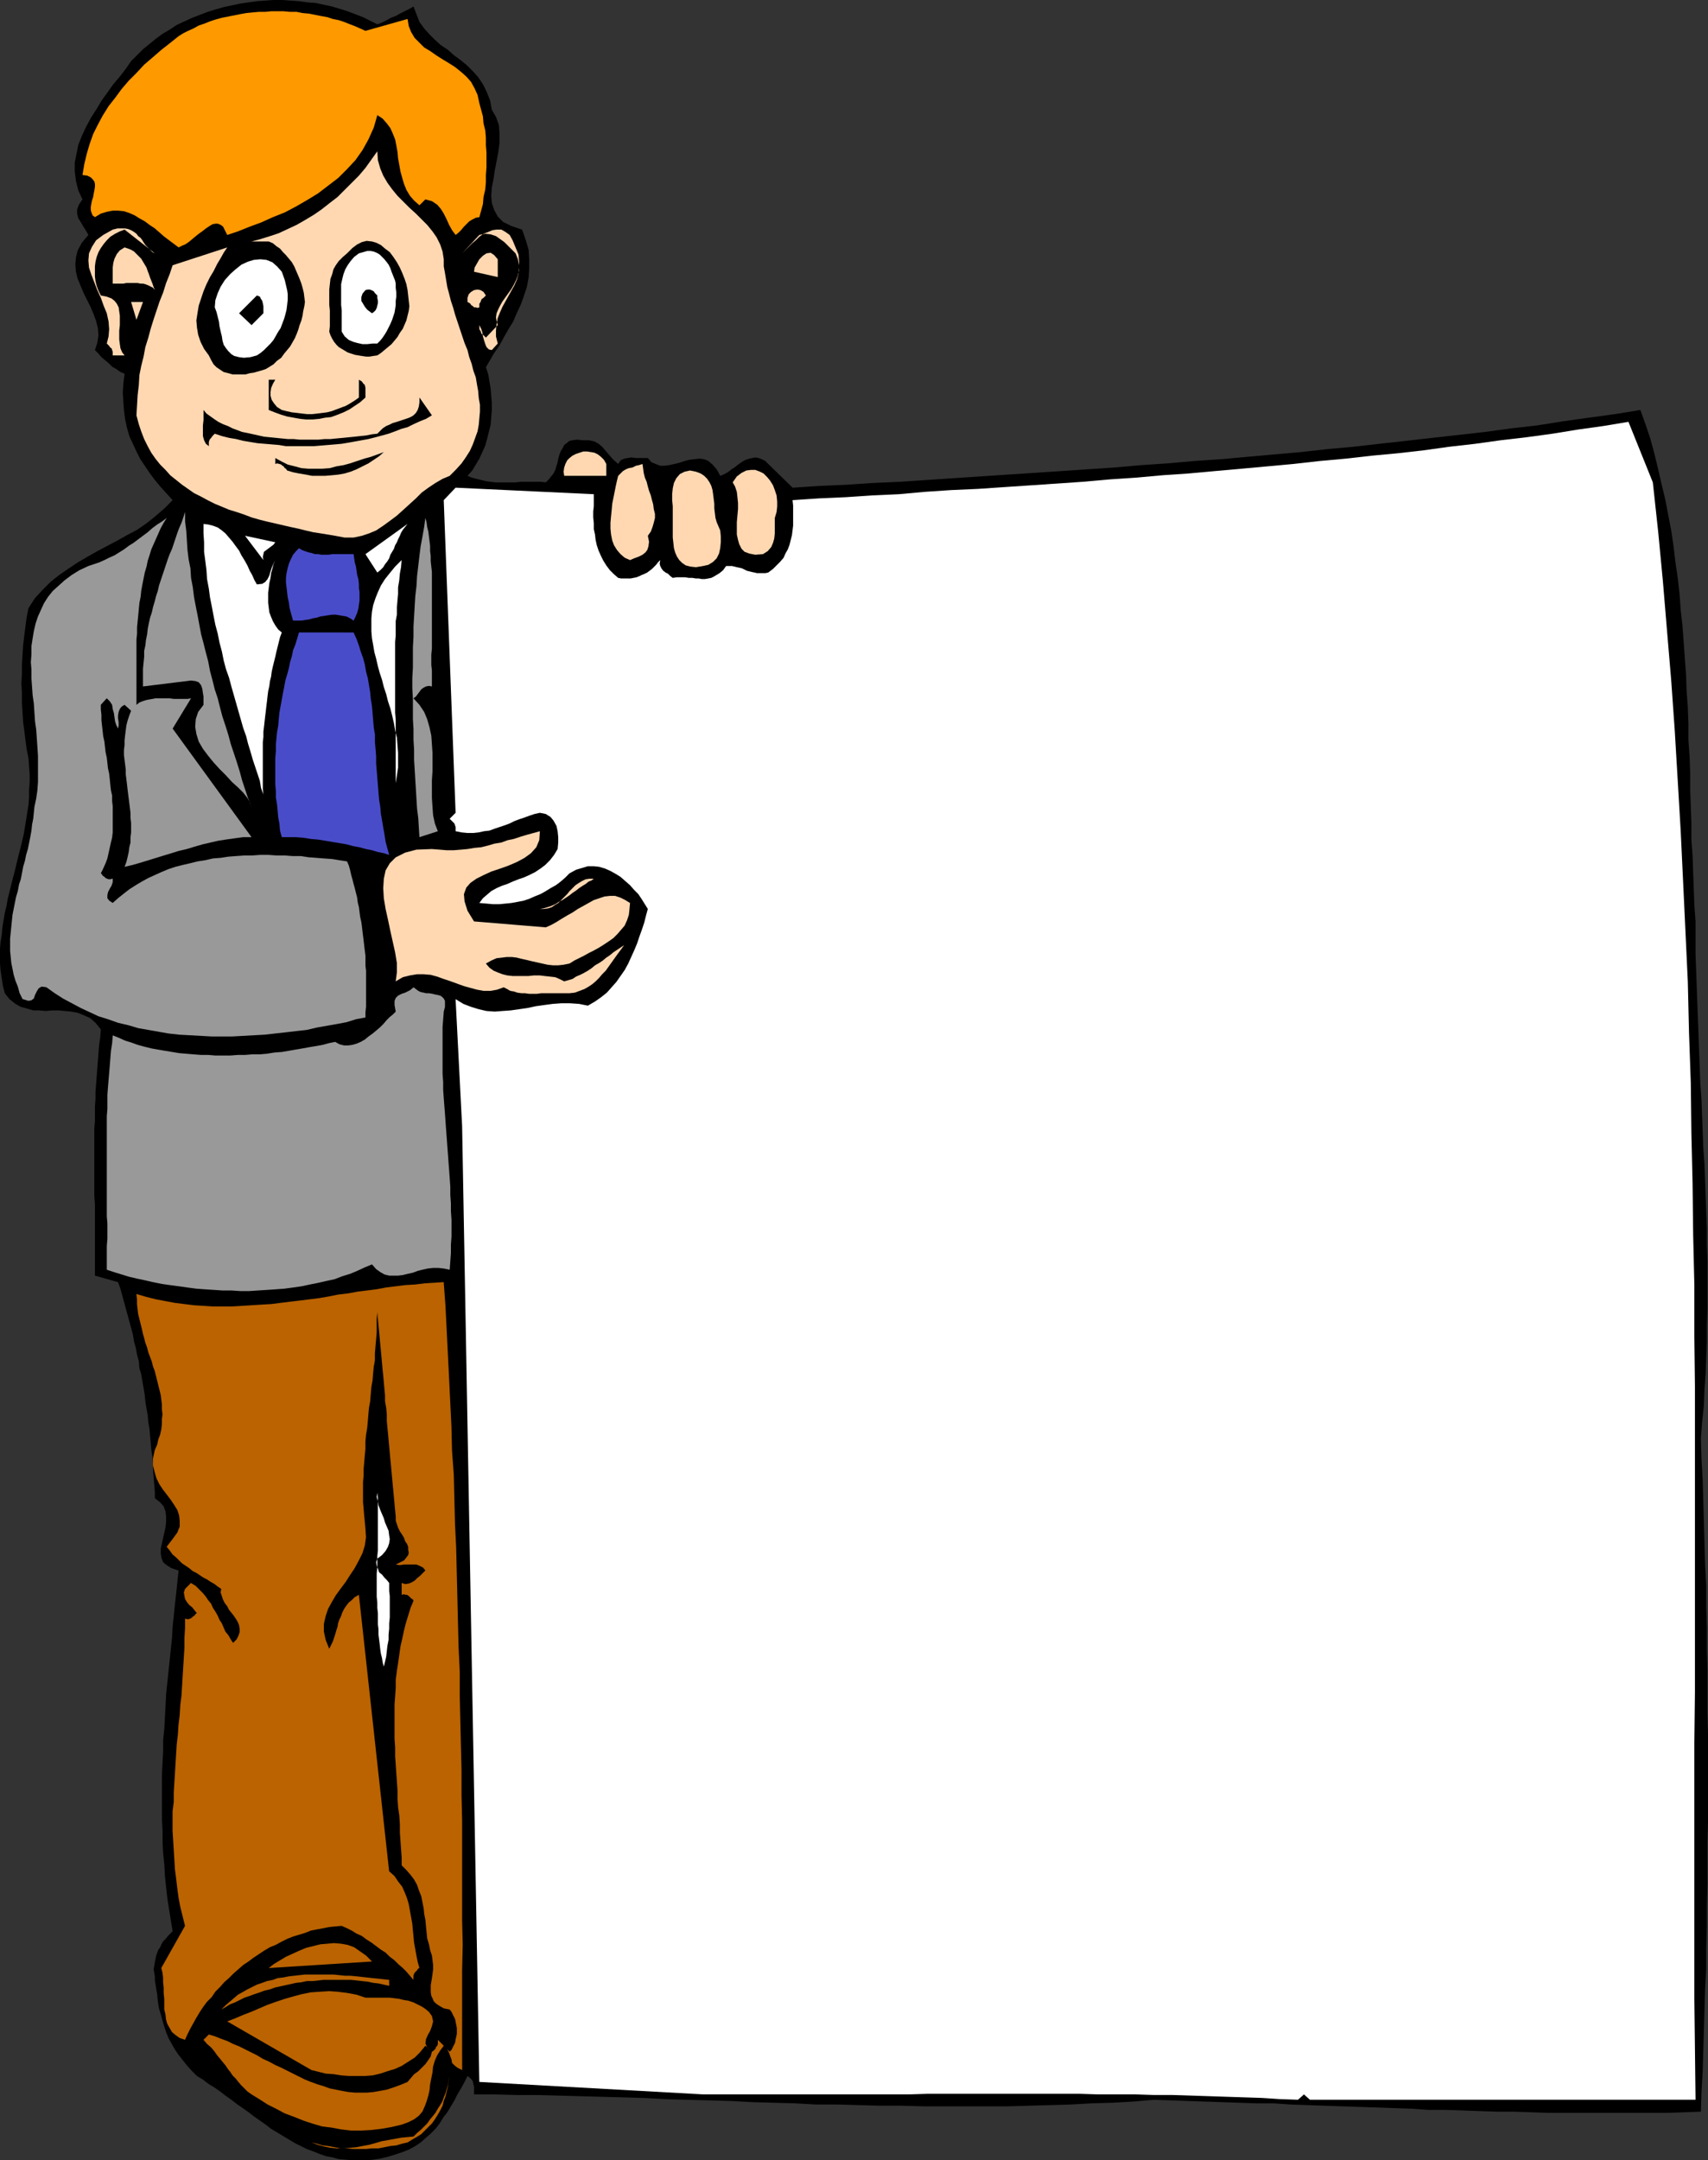
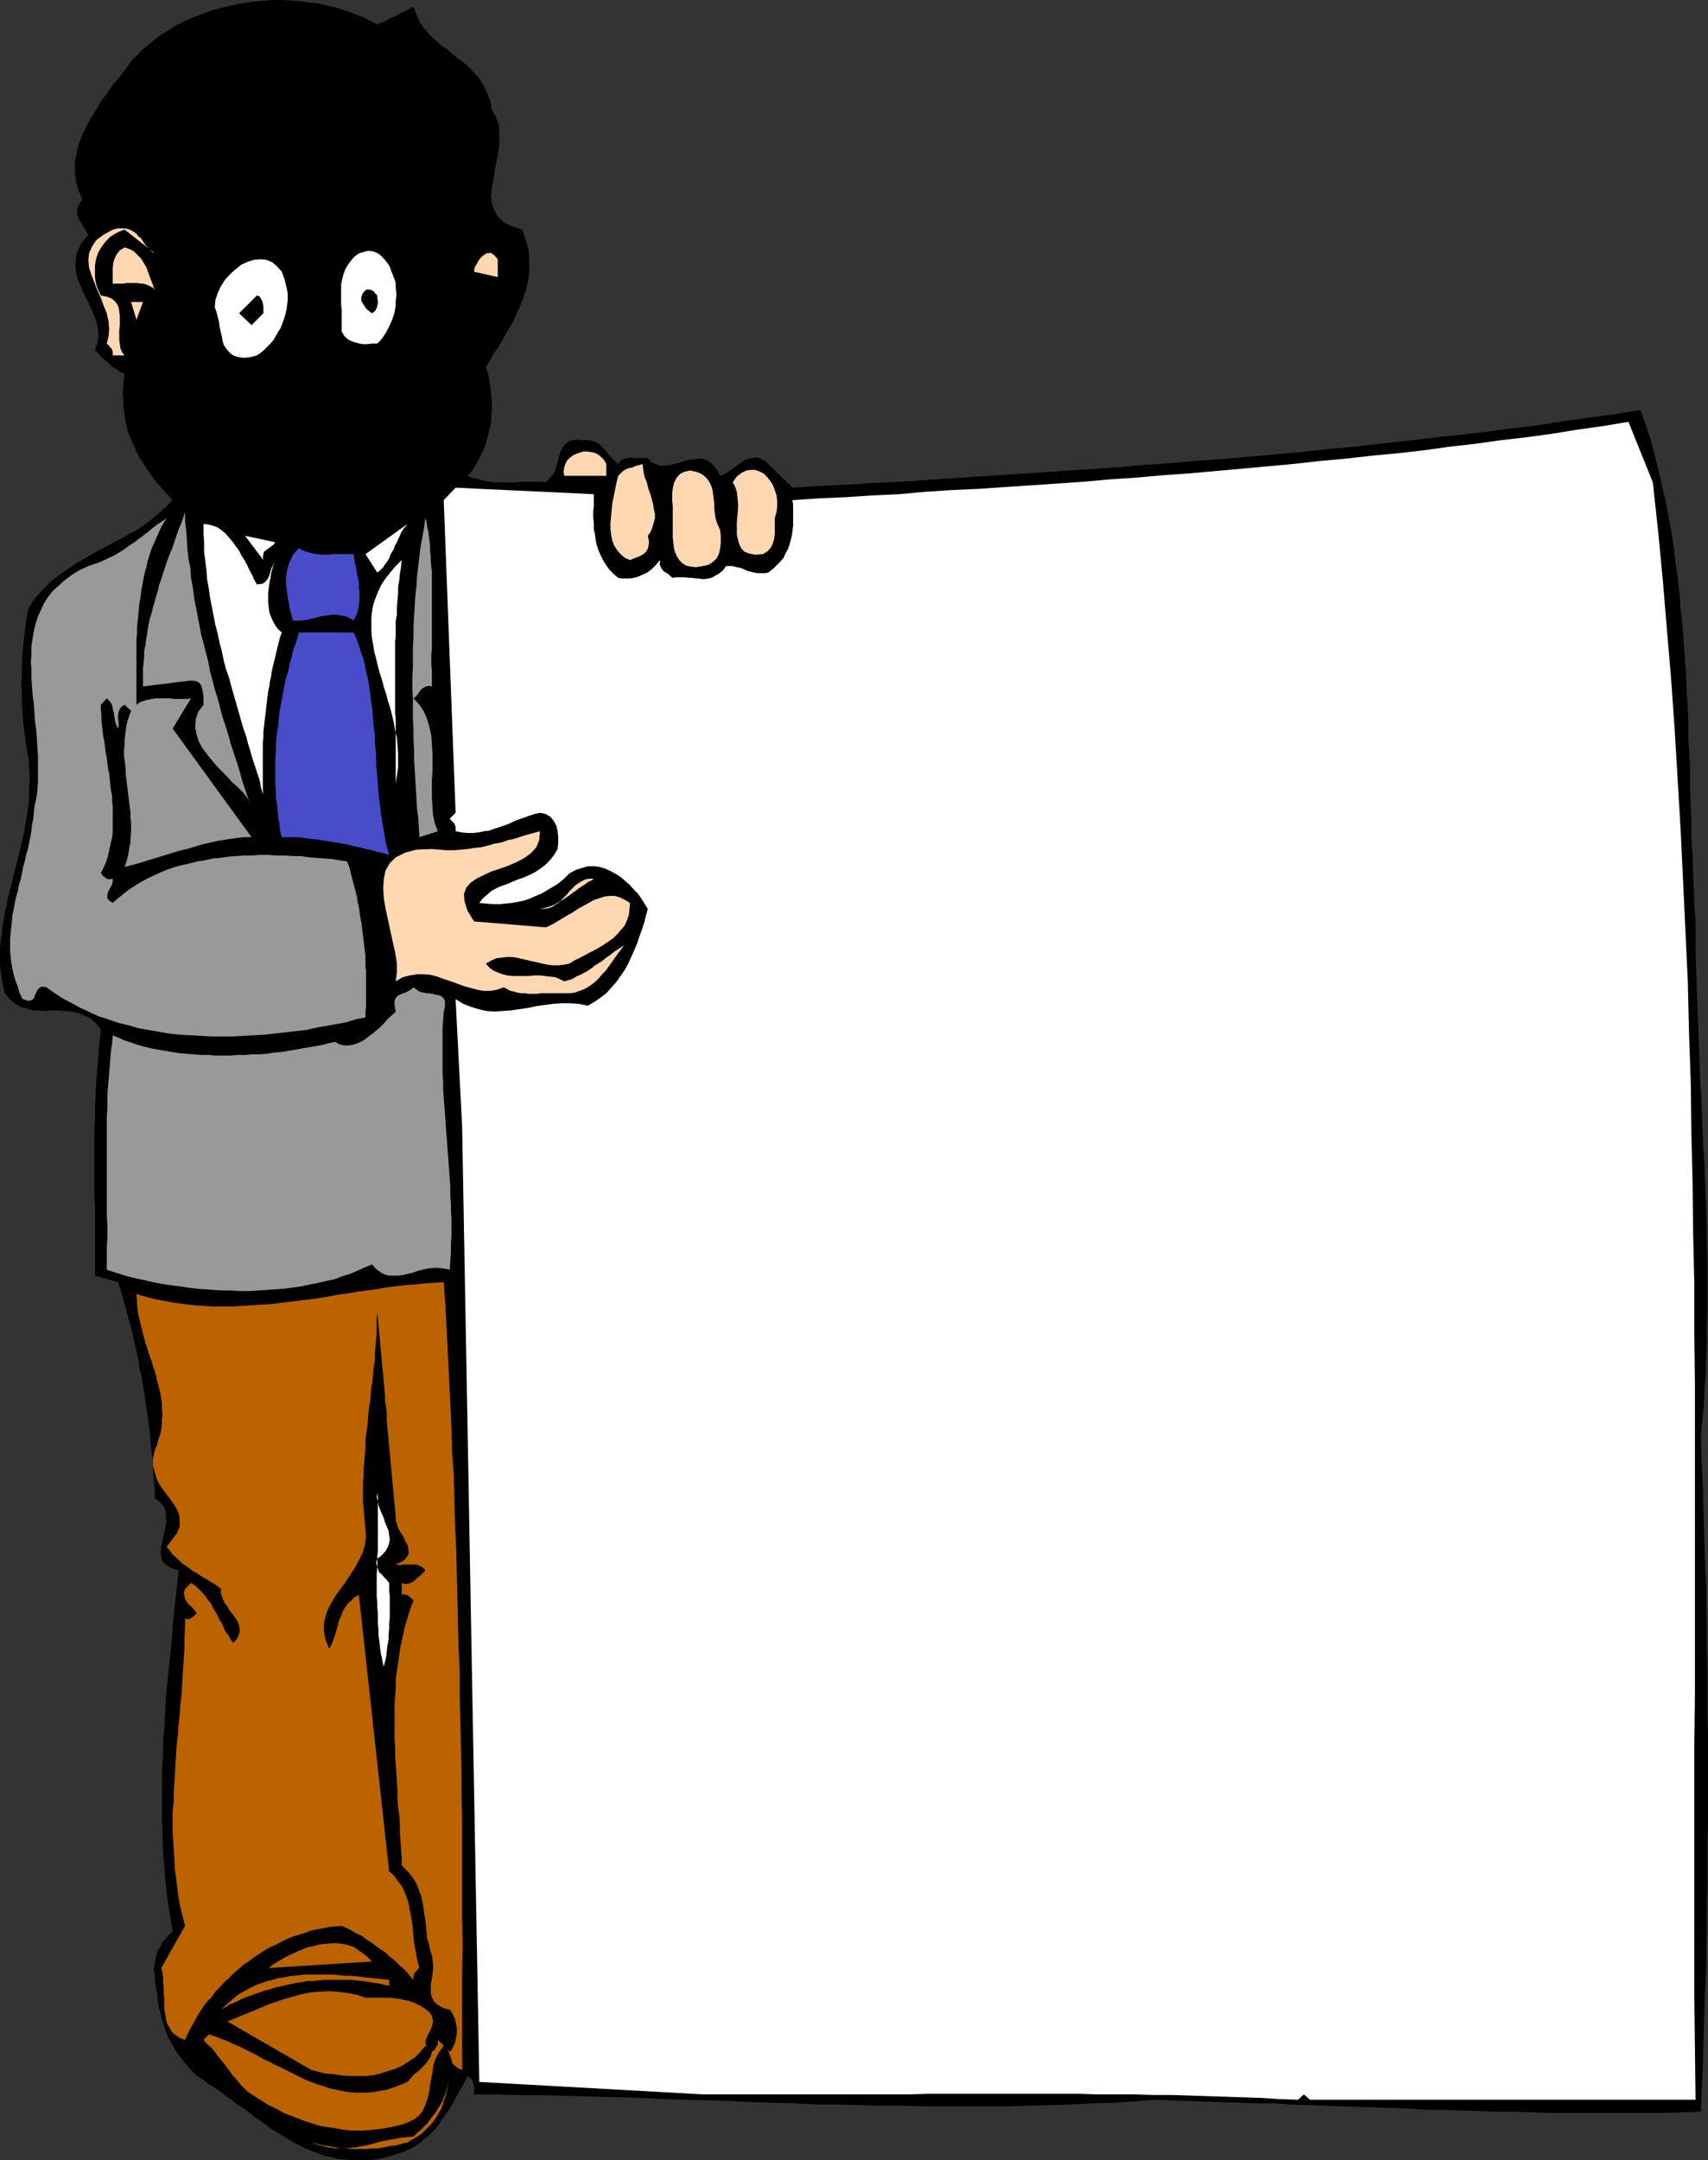
<svg xmlns="http://www.w3.org/2000/svg" xmlns:ns1="http://sodipodi.sourceforge.net/DTD/sodipodi-0.dtd" xmlns:ns2="http://www.inkscape.org/namespaces/inkscape" version="1.0" width="123.102mm" height="155.668mm" id="svg40" ns1:docname="Presenter with Sign.wmf">
  <rect width="100%" height="100%" fill="#333333" stroke="none" />
  <ns1:namedview id="namedview40" pagecolor="#ffffff" bordercolor="#000000" borderopacity="0.25" ns2:showpageshadow="2" ns2:pageopacity="0.0" ns2:pagecheckerboard="0" ns2:deskcolor="#d1d1d1" ns2:document-units="mm" />
  <defs id="defs1">
    <pattern id="WMFhbasepattern" patternUnits="userSpaceOnUse" width="6" height="6" x="0" y="0" />
  </defs>
  <path style="fill:#000000;fill-opacity:1;fill-rule:evenodd;stroke:none" d="m 102.782,6.625 1.293,-0.485 1.293,-0.646 1.131,-0.646 1.293,-0.485 1.131,-0.646 1.293,-0.646 1.293,-0.646 1.131,-0.646 0.808,2.101 0.808,2.101 1.293,1.778 1.454,1.616 1.454,1.454 1.616,1.454 1.939,1.293 1.616,1.454 1.778,1.293 1.778,1.454 1.616,1.616 1.454,1.616 1.293,1.939 0.97,1.939 0.97,2.424 0.485,2.585 1.131,1.939 0.808,2.262 0.162,2.424 v 2.424 l -0.323,2.424 -0.485,2.585 -0.485,2.424 -0.323,2.262 -0.485,2.424 -0.162,2.262 0.162,1.939 0.646,1.939 0.97,1.778 1.454,1.454 2.263,1.131 2.909,0.97 0.97,2.747 0.808,2.747 0.162,2.585 v 2.585 l -0.162,2.424 -0.485,2.585 -0.808,2.424 -0.808,2.262 -1.131,2.424 -0.97,2.262 -1.293,2.101 -1.293,2.262 -1.131,2.101 -1.454,2.101 -1.131,1.939 -1.131,1.939 0.646,1.939 0.323,1.939 0.323,1.939 0.162,1.939 0.162,1.939 v 1.939 l -0.162,2.101 -0.162,1.939 -0.485,1.939 -0.485,1.939 -0.485,1.778 -0.808,1.778 -0.808,1.778 -0.97,1.616 -0.97,1.616 -1.293,1.454 1.131,0.485 1.293,0.323 1.293,0.323 1.293,0.323 1.293,0.162 1.293,0.162 h 1.454 1.293 1.454 1.293 l 1.454,-0.162 h 1.293 1.454 1.454 1.293 l 1.293,0.162 0.808,-0.808 0.646,-0.808 0.646,-0.808 0.485,-0.97 0.323,-1.131 0.323,-0.97 0.162,-0.97 0.323,-1.131 0.323,-0.808 0.485,-0.808 0.485,-0.97 0.646,-0.485 0.808,-0.646 0.808,-0.162 1.293,-0.162 1.454,0.162 h 1.778 l 1.454,0.323 1.131,0.646 0.97,0.808 0.97,1.131 0.97,1.131 0.97,1.131 1.454,1.293 0.646,-0.97 0.97,-0.485 0.97,-0.162 0.97,-0.162 1.293,0.162 h 0.97 1.293 0.97 l 0.97,1.131 1.131,0.485 1.293,0.485 h 1.131 l 1.293,-0.162 1.454,-0.323 1.293,-0.323 1.454,-0.485 1.293,-0.323 1.293,-0.162 1.454,-0.162 1.293,0.162 1.131,0.485 1.131,0.97 1.131,1.293 0.97,1.778 0.808,-0.323 0.646,-0.323 0.808,-0.485 0.808,-0.646 0.808,-0.485 0.808,-0.646 0.646,-0.485 0.97,-0.646 0.646,-0.323 0.97,-0.323 0.808,-0.162 0.808,-0.162 0.97,0.162 0.808,0.323 0.97,0.485 0.808,0.808 6.626,6.464 7.272,-0.485 7.434,-0.323 7.272,-0.485 7.272,-0.323 7.272,-0.485 7.272,-0.485 7.272,-0.485 7.272,-0.485 7.434,-0.485 7.272,-0.485 7.272,-0.485 7.272,-0.485 7.272,-0.646 7.272,-0.485 7.272,-0.646 7.272,-0.485 7.111,-0.646 7.272,-0.646 7.272,-0.646 7.272,-0.808 7.111,-0.646 7.111,-0.808 7.272,-0.808 7.111,-0.808 7.272,-0.808 7.111,-0.808 7.111,-0.97 7.111,-0.808 7.111,-1.131 6.949,-0.97 7.111,-0.97 6.949,-1.131 1.454,4.04 1.293,3.878 1.131,4.201 0.97,4.04 0.97,4.201 0.97,4.04 0.808,4.201 0.808,4.201 0.646,4.363 0.485,4.201 0.646,4.363 0.485,4.363 0.323,4.363 0.485,4.363 0.323,4.363 0.323,4.525 0.323,4.363 0.162,4.525 0.323,4.363 0.162,4.525 v 4.525 l 0.323,4.363 0.162,4.525 v 4.525 l 0.162,4.525 0.162,4.525 v 4.525 l 0.323,4.363 0.162,4.525 0.162,4.525 0.162,4.363 0.323,4.525 v 4.525 4.363 l 0.162,4.363 0.162,4.363 0.162,4.525 0.162,4.363 0.162,4.363 0.162,4.363 0.162,4.363 0.162,4.525 0.323,4.363 0.162,4.363 0.162,4.363 0.162,4.363 0.323,4.525 0.162,4.363 0.162,4.363 0.162,4.363 0.162,4.363 v 4.525 l 0.162,4.363 v 4.363 4.363 4.363 l -0.162,4.363 v 4.525 l -0.162,4.363 -0.162,4.363 -0.323,4.363 -0.162,4.363 -0.485,4.525 -0.323,4.363 0.162,5.656 0.323,5.656 0.162,5.656 0.162,5.817 0.162,5.817 0.162,5.817 0.323,5.817 v 5.656 l 0.162,5.817 v 5.817 l 0.162,5.817 v 5.817 5.817 l 0.162,5.979 v 5.817 5.817 5.817 5.817 l -0.162,5.817 v 5.817 5.656 l -0.162,5.817 v 5.656 l -0.162,5.817 v 5.656 l -0.323,5.656 -0.162,5.656 -0.162,5.656 -0.162,5.494 -0.162,5.494 -0.323,5.656 -0.162,5.333 -4.525,0.162 -4.687,0.162 h -4.525 -4.687 -4.525 -4.687 -4.525 -4.687 -4.687 l -4.687,-0.162 -4.687,-0.162 h -4.687 l -4.525,-0.162 -4.687,-0.162 -4.687,-0.162 h -4.848 l -4.525,-0.323 -4.687,-0.162 -4.687,-0.162 -4.687,-0.162 -4.848,-0.162 -4.687,-0.162 -4.525,-0.162 -4.687,-0.162 -4.687,-0.323 h -4.848 l -4.525,-0.162 -4.687,-0.162 -4.687,-0.162 -4.687,-0.162 -4.525,-0.162 -4.687,-0.162 -5.656,0.485 -5.656,0.323 -5.656,0.162 -5.818,0.323 -5.495,0.162 -5.818,0.162 -5.656,0.162 h -5.818 -5.818 -5.818 -5.656 l -5.818,-0.162 h -5.818 l -5.818,-0.162 -5.818,-0.162 h -5.818 l -5.818,-0.323 -5.818,-0.162 -5.818,-0.162 -5.818,-0.323 -5.979,-0.162 -5.818,-0.162 -5.818,-0.162 -5.818,-0.323 -5.818,-0.162 -5.818,-0.162 -5.979,-0.162 -5.656,-0.162 -5.818,-0.162 h -5.818 l -5.818,-0.162 h -5.818 v -0.646 -0.808 -0.646 l -0.162,-0.646 -0.162,-0.808 -0.323,-0.485 -0.485,-0.485 -0.646,-0.485 -0.808,1.616 -0.97,1.778 -0.97,1.616 -0.808,1.616 -0.97,1.616 -0.97,1.616 -1.131,1.454 -0.97,1.616 -1.131,1.454 -1.293,1.293 -1.293,1.131 -1.454,1.293 -1.454,0.97 -1.778,0.97 -1.616,0.646 -1.939,0.646 -2.101,0.646 -1.939,0.485 -2.101,0.323 -1.939,0.162 h -1.778 -1.939 l -1.778,-0.162 -1.939,-0.162 -1.778,-0.485 -1.778,-0.323 -1.778,-0.646 -1.616,-0.646 -1.778,-0.646 -1.616,-0.808 -1.616,-0.808 -1.616,-0.97 -1.616,-0.97 -1.616,-0.97 -1.616,-0.97 -1.454,-1.131 -1.616,-1.131 -1.616,-1.131 -1.454,-1.131 -1.616,-1.131 -1.616,-1.131 -1.454,-1.131 -1.616,-1.131 -1.454,-1.131 -1.616,-1.131 -1.616,-0.97 -1.454,-1.131 -1.616,-0.97 -1.454,-1.454 -1.293,-1.454 -1.293,-1.616 -1.131,-1.454 -0.97,-1.454 -0.808,-1.454 -0.808,-1.454 -0.646,-1.616 -0.485,-1.454 -0.485,-1.616 -0.485,-1.778 -0.485,-1.616 -0.323,-1.939 -0.162,-1.778 -0.323,-1.939 -0.323,-2.101 v -0.97 l -0.162,-0.97 -0.162,-0.97 0.162,-0.97 0.162,-0.97 0.162,-0.808 0.162,-0.808 0.323,-0.97 0.323,-0.808 0.485,-0.646 0.323,-0.808 0.485,-0.808 0.646,-0.646 0.646,-0.808 0.646,-0.646 0.646,-0.646 -0.485,-2.909 -0.485,-3.07 -0.485,-3.07 -0.323,-2.909 -0.323,-3.07 -0.162,-3.07 -0.323,-3.07 -0.162,-3.07 v -3.07 l -0.162,-3.07 v -3.232 -3.07 -3.07 -3.07 l 0.162,-3.232 0.162,-3.07 v -3.07 l 0.323,-3.07 0.162,-3.07 0.162,-3.07 0.162,-3.232 0.323,-3.07 0.323,-3.07 0.323,-3.07 0.323,-3.07 0.323,-3.07 0.162,-3.07 0.323,-3.07 0.323,-3.07 0.323,-2.909 0.323,-3.07 0.323,-3.07 -1.939,-0.646 -1.293,-0.808 -0.97,-0.808 -0.485,-1.293 -0.162,-1.131 v -1.293 l 0.323,-1.454 0.323,-1.454 0.323,-1.454 0.323,-1.454 0.162,-1.454 v -1.454 l -0.162,-1.454 -0.485,-1.293 -0.97,-1.131 -1.454,-1.131 v -1.778 l -0.162,-1.939 -0.162,-1.939 -0.162,-1.939 v -1.939 l -0.162,-1.778 -0.323,-1.939 -0.162,-1.939 -0.162,-1.778 -0.162,-1.939 -0.323,-1.778 -0.162,-1.939 -0.323,-1.778 -0.323,-1.939 -0.162,-1.778 -0.323,-1.939 -0.323,-1.778 -0.323,-1.939 -0.485,-1.616 -0.162,-1.939 -0.485,-1.778 -0.323,-1.778 -0.485,-1.778 -0.323,-1.939 -0.485,-1.778 -0.485,-1.778 -0.485,-1.778 -0.485,-1.778 -0.485,-1.778 -0.485,-1.778 -0.485,-1.778 -0.646,-1.778 -6.303,-1.778 v -2.262 -2.262 -2.101 -2.262 -2.101 -2.262 -2.101 -2.101 -2.101 l -0.162,-2.101 v -2.101 -2.101 -1.939 -2.101 -1.939 -2.101 -2.101 -1.939 -2.101 l 0.162,-1.939 v -2.101 -1.939 l 0.162,-2.101 v -1.939 l 0.162,-2.101 0.162,-2.101 0.162,-2.101 0.162,-2.101 0.162,-2.101 0.162,-2.101 0.323,-2.262 0.162,-2.101 -1.454,-1.778 -1.454,-1.293 -1.778,-0.808 -1.616,-0.646 -1.778,-0.323 -1.778,-0.162 -1.616,-0.162 h -1.778 l -1.778,0.162 -1.778,-0.162 H 9.05 L 7.434,274.705 5.656,274.22 4.202,273.412 2.586,272.119 1.293,270.504 0.808,268.564 0.485,266.464 0.162,264.363 0,262.424 v -2.101 -1.939 l 0.162,-1.939 0.323,-1.939 0.162,-1.939 0.323,-1.939 0.323,-1.939 0.485,-1.939 0.323,-1.939 0.485,-1.939 0.485,-1.939 0.485,-1.939 0.485,-1.778 0.485,-2.101 0.485,-1.939 0.485,-1.939 0.485,-1.939 0.485,-2.101 0.323,-1.939 0.323,-1.939 0.323,-2.101 0.323,-1.939 0.162,-2.101 v -2.101 l 0.162,-2.101 v -2.101 L 7.919,208.776 7.757,206.513 7.272,204.09 6.949,201.666 6.626,199.08 6.303,196.656 6.141,194.071 5.979,191.485 v -2.747 l -0.162,-2.585 0.162,-2.585 v -2.747 l 0.162,-2.585 0.162,-2.585 0.323,-2.585 0.323,-2.585 0.323,-2.424 0.485,-2.424 1.778,-2.747 2.101,-2.262 2.263,-2.262 2.263,-1.778 2.586,-1.778 2.424,-1.616 2.747,-1.616 2.586,-1.454 2.747,-1.454 2.747,-1.454 2.586,-1.454 2.747,-1.454 2.586,-1.778 2.424,-1.939 2.424,-2.101 2.263,-2.262 -1.616,-1.778 -1.616,-1.778 -1.616,-1.939 -1.454,-1.939 -1.293,-1.939 -1.293,-1.939 -0.97,-1.939 -0.97,-2.101 -0.97,-2.101 -0.646,-2.262 -0.485,-2.262 -0.323,-2.424 -0.162,-2.262 -0.162,-2.585 0.162,-2.585 0.323,-2.585 -1.131,-0.485 -1.131,-0.808 -1.131,-0.646 -0.97,-0.97 -0.97,-0.808 -0.97,-0.808 -0.97,-1.131 -0.808,-0.808 0.646,-1.939 0.323,-2.101 -0.162,-1.939 -0.485,-1.939 -0.646,-1.778 -0.808,-1.939 -0.97,-1.939 -0.97,-1.939 -0.808,-1.939 -0.808,-1.939 -0.485,-1.939 -0.162,-1.939 0.162,-1.939 0.485,-1.939 1.131,-2.101 1.778,-2.101 -0.646,-1.131 -0.808,-1.293 -0.646,-1.131 -0.646,-0.97 -0.323,-1.293 v -1.131 l 0.485,-1.293 0.97,-1.454 -1.131,-2.424 -0.646,-2.585 -0.323,-2.585 v -2.424 l 0.485,-2.424 0.485,-2.424 0.97,-2.424 1.131,-2.424 1.293,-2.424 1.454,-2.262 1.454,-2.424 1.616,-2.262 1.616,-2.262 1.778,-2.101 1.616,-2.101 1.454,-2.101 1.616,-1.616 1.616,-1.616 1.778,-1.454 1.778,-1.454 1.778,-1.293 L 46.22,8.08 48.159,6.787 50.26,5.817 52.361,4.848 54.462,4.04 56.563,3.232 58.663,2.585 60.926,1.939 63.188,1.454 65.451,0.97 67.713,0.646 69.976,0.323 72.238,0.162 74.501,0 h 2.424 l 2.263,0.162 2.263,0.162 2.263,0.323 2.263,0.162 2.263,0.485 2.263,0.485 2.101,0.646 2.101,0.646 2.101,0.808 2.101,0.808 1.939,0.97 z" id="path1" />
-   <path style="fill:#ff9900;fill-opacity:1;fill-rule:evenodd;stroke:none" d="m 99.55,8.403 11.474,-3.232 0.323,1.939 0.646,1.616 0.97,1.616 1.293,1.293 1.293,1.293 1.616,0.97 1.616,1.131 1.778,1.131 1.616,0.97 1.778,1.131 1.616,1.293 1.454,1.293 1.293,1.454 0.97,1.778 0.808,1.778 0.485,2.262 0.485,1.778 0.485,1.778 0.162,1.939 0.485,1.939 0.162,1.939 v 2.101 l 0.162,1.939 v 1.939 2.101 l -0.162,2.101 v 1.939 l -0.162,1.939 -0.485,2.101 -0.162,1.939 -0.485,1.778 -0.485,1.778 -0.97,0.162 -0.97,0.485 -0.808,0.485 -0.646,0.646 -0.808,0.808 -0.808,0.97 -0.646,0.646 -0.808,0.646 -0.97,-1.293 -0.808,-1.454 -0.646,-1.454 -0.808,-1.616 -0.808,-1.293 -0.97,-1.131 -1.454,-0.97 -1.778,-0.485 -1.616,1.616 -1.454,-1.293 -1.131,-1.293 -0.97,-1.616 -0.646,-1.616 -0.485,-1.616 -0.485,-1.778 -0.323,-1.778 -0.323,-1.778 -0.162,-1.778 -0.323,-1.778 -0.323,-1.616 -0.646,-1.616 -0.646,-1.454 -0.97,-1.293 -1.131,-1.293 -1.454,-0.97 -0.97,3.393 -1.454,3.232 -1.616,2.909 -1.939,2.747 -2.263,2.424 -2.424,2.424 -2.747,2.101 -2.747,2.101 -2.909,1.778 -3.071,1.778 -3.071,1.616 -3.232,1.293 -3.232,1.454 -3.071,1.131 -3.232,1.293 -2.909,0.97 -0.646,-1.293 -0.485,-0.97 -0.646,-0.485 -0.808,-0.323 h -0.646 l -0.808,0.162 -0.808,0.485 -0.97,0.646 -0.808,0.646 -1.131,0.808 -0.808,0.646 -0.97,0.808 -0.97,0.808 -0.97,0.646 -0.808,0.323 -0.97,0.485 -1.293,-0.97 -1.293,-0.97 -1.293,-0.97 -1.293,-1.131 -1.293,-1.131 -1.454,-0.97 -1.293,-0.97 -1.454,-0.808 -1.293,-0.808 -1.454,-0.646 -1.454,-0.485 -1.616,-0.162 h -1.454 l -1.616,0.323 -1.616,0.485 -1.616,0.97 -0.646,-0.485 -0.323,-0.808 -0.162,-0.646 V 56.395 l 0.162,-0.97 0.162,-0.808 0.323,-0.97 0.162,-0.97 0.162,-0.808 0.162,-0.97 v -0.808 l -0.162,-0.646 -0.485,-0.646 -0.485,-0.485 -0.97,-0.485 -1.293,-0.162 0.485,-2.909 0.646,-2.747 0.808,-2.747 0.97,-2.747 1.293,-2.585 1.293,-2.424 1.616,-2.585 1.778,-2.262 1.778,-2.424 1.939,-2.262 2.101,-2.101 2.101,-2.262 2.263,-1.939 2.424,-2.101 2.263,-1.778 2.424,-1.939 1.293,-0.808 1.293,-0.646 1.454,-0.646 1.454,-0.808 1.454,-0.485 1.616,-0.646 1.454,-0.485 1.778,-0.485 1.616,-0.323 1.616,-0.323 1.616,-0.323 1.778,-0.323 1.616,-0.162 1.778,-0.162 h 1.778 l 1.616,-0.162 h 1.778 1.616 l 1.778,0.162 h 1.778 l 1.616,0.323 1.778,0.162 1.616,0.323 1.616,0.323 1.778,0.323 1.454,0.485 1.616,0.323 1.454,0.485 1.616,0.646 1.293,0.485 1.454,0.646 z" id="path2" />
-   <path style="fill:#ffd8b2;fill-opacity:1;fill-rule:evenodd;stroke:none" d="m 120.882,70.615 v 1.939 l 0.323,1.778 0.323,1.939 0.323,1.939 0.485,1.778 0.485,1.939 0.646,1.939 0.485,1.778 0.646,1.939 0.646,1.939 0.646,1.939 0.646,1.939 0.808,1.939 0.485,1.939 0.646,1.778 0.485,1.939 0.646,1.778 0.323,1.939 0.323,1.778 0.162,1.939 0.323,1.778 v 1.939 l -0.162,1.778 -0.162,1.778 -0.323,1.778 -0.646,1.778 -0.646,1.778 -0.808,1.778 -1.131,1.778 -1.131,1.616 -1.616,1.778 -1.616,1.616 -1.939,0.808 -1.939,1.131 -1.939,1.293 -1.778,1.293 -1.616,1.616 -1.778,1.616 -1.778,1.616 -1.616,1.454 -1.939,1.454 -1.778,1.293 -1.939,1.293 -1.939,0.808 -1.939,0.646 -2.263,0.485 h -2.424 l -2.586,-0.485 -1.939,-0.323 -1.939,-0.323 -2.101,-0.323 -2.101,-0.485 -1.939,-0.485 -2.263,-0.485 -2.101,-0.485 -2.101,-0.485 -2.101,-0.485 -1.939,-0.485 -2.263,-0.646 -2.101,-0.808 -1.939,-0.646 -2.101,-0.646 -1.939,-0.808 -1.939,-0.808 -1.939,-0.97 -1.778,-0.97 -1.939,-0.97 -1.616,-1.131 -1.616,-1.131 -1.616,-1.293 -1.616,-1.293 -1.293,-1.454 -1.454,-1.454 -1.293,-1.616 -1.131,-1.616 -0.97,-1.778 -0.97,-1.939 -0.808,-2.101 -0.646,-1.939 -0.646,-2.424 0.162,-2.747 0.162,-2.747 0.323,-2.747 0.162,-2.747 0.485,-2.424 0.646,-2.585 0.485,-2.585 0.808,-2.585 0.646,-2.424 0.808,-2.585 0.808,-2.424 0.808,-2.424 0.97,-2.424 0.808,-2.585 0.97,-2.424 0.808,-2.424 14.868,-4.848 -0.97,1.454 -0.808,1.454 -0.97,1.616 -0.97,1.939 -0.97,1.616 -0.97,1.939 -0.808,1.939 -0.646,1.939 -0.646,1.939 -0.323,1.939 -0.323,2.101 0.162,1.939 0.323,1.939 0.646,1.939 0.97,1.939 1.293,1.778 0.646,1.293 0.646,1.131 0.808,0.808 0.97,0.646 0.97,0.646 1.293,0.323 1.131,0.323 h 1.131 1.293 1.131 l 1.131,-0.323 1.131,-0.162 1.131,-0.323 1.131,-0.323 0.97,-0.323 0.808,-0.485 1.293,-0.808 0.97,-0.97 1.131,-0.808 0.808,-1.131 0.808,-0.97 0.808,-0.97 0.646,-1.131 0.646,-1.131 0.485,-1.131 0.485,-1.293 0.323,-1.131 0.485,-1.293 0.323,-1.293 0.162,-1.131 0.323,-1.454 0.162,-1.131 L 82.905,80.957 82.743,79.664 82.42,78.372 82.096,77.241 81.612,75.948 81.127,74.817 80.642,73.686 80.157,72.554 79.511,71.423 78.703,70.454 77.895,69.484 77.087,68.676 76.279,67.707 75.309,67.06 74.339,66.252 73.208,65.768 h -4.687 l 2.424,-0.646 2.586,-0.808 2.424,-0.808 2.424,-1.131 2.424,-1.131 2.263,-1.293 2.424,-1.454 2.101,-1.454 2.263,-1.778 2.101,-1.616 1.939,-1.939 1.939,-1.939 1.939,-1.939 1.778,-2.101 1.616,-2.262 1.616,-2.262 0.162,2.424 0.646,2.262 0.808,1.939 1.131,1.939 1.293,1.778 1.454,1.778 1.616,1.616 1.616,1.616 1.778,1.616 1.454,1.454 1.616,1.616 1.454,1.778 1.131,1.616 0.97,1.939 0.646,1.939 z" id="path3" />
  <path style="fill:#ffd8b2;fill-opacity:1;fill-rule:evenodd;stroke:none" d="m 42.179,68.999 -8.242,-6.464 -1.293,0.485 -1.293,0.646 -1.293,0.808 -0.97,0.97 -0.808,0.97 -0.808,1.131 -0.646,1.131 -0.485,1.293 -0.323,1.293 -0.162,1.293 v 1.293 1.454 l 0.162,1.293 0.323,1.293 0.485,1.293 0.646,1.293 1.616,0.323 1.293,0.485 0.808,0.646 0.646,0.808 0.485,0.97 0.162,1.131 0.162,1.131 v 1.293 1.293 l -0.162,1.454 v 1.293 1.131 l 0.162,1.293 0.162,1.131 0.485,1.131 0.646,0.808 H 30.705 V 96.308 95.824 L 30.544,95.339 30.382,94.854 30.059,94.692 29.736,94.208 29.413,93.884 29.089,93.561 29.574,91.622 29.736,89.683 29.574,87.582 29.089,85.32 28.281,83.381 27.473,81.119 26.504,79.018 25.696,76.917 24.888,74.817 24.241,72.878 l -0.162,-1.939 0.162,-1.939 0.808,-1.778 1.131,-1.778 1.939,-1.454 2.586,-1.454 1.293,-0.323 h 1.131 0.97 l 0.808,0.162 0.808,0.323 0.808,0.485 0.646,0.485 0.485,0.646 0.646,0.485 0.485,0.646 0.485,0.808 0.485,0.646 0.646,0.646 0.485,0.485 0.646,0.646 z" id="path4" />
-   <path style="fill:#ffd8b2;fill-opacity:1;fill-rule:evenodd;stroke:none" d="m 140.437,67.383 0.808,1.939 0.162,1.939 v 1.616 l -0.162,1.778 -0.485,1.616 -0.646,1.454 -0.808,1.454 -0.808,1.454 -0.808,1.454 -0.808,1.454 -0.646,1.454 -0.646,1.616 -0.323,1.616 -0.162,1.778 v 1.616 l 0.485,1.939 -1.616,1.778 -0.808,-0.162 -0.646,-0.646 -0.323,-0.808 -0.323,-0.97 -0.323,-1.131 -0.162,-1.131 -0.323,-0.97 -0.485,-0.97 v 0.646 0.485 l 0.323,0.485 0.162,0.485 0.162,0.323 0.485,0.323 0.323,0.323 0.323,0.323 3.232,-3.393 -0.323,-1.131 -0.162,-0.97 0.162,-1.131 0.485,-1.131 0.485,-0.97 0.646,-1.131 0.808,-1.131 0.808,-1.131 0.808,-1.131 0.646,-1.131 0.646,-1.293 0.485,-1.293 0.323,-1.293 v -1.454 l -0.323,-1.616 -0.646,-1.616 -0.97,-0.97 -1.131,-1.131 -0.97,-0.97 -1.131,-0.808 -1.131,-0.808 -1.454,-0.485 -1.454,-0.162 -1.616,0.323 -4.687,5.009 0.162,-0.162 0.323,-0.323 0.646,-0.646 0.646,-0.646 0.97,-0.97 0.97,-0.808 0.97,-0.97 1.131,-0.808 1.293,-0.485 1.131,-0.485 1.131,-0.162 h 1.293 l 1.131,0.646 1.131,0.808 0.808,1.454 z" id="path5" />
  <path style="fill:#000000;fill-opacity:1;fill-rule:evenodd;stroke:none" d="m 111.024,79.018 0.162,1.454 0.162,1.454 0.162,1.454 -0.162,1.293 -0.323,1.293 -0.323,1.293 -0.485,1.131 -0.485,1.131 -0.808,1.131 -0.646,1.131 -0.808,0.97 -0.808,0.97 -0.97,0.808 -0.97,0.808 -0.97,0.808 -0.97,0.646 -1.131,0.162 -0.97,0.162 H 99.712 L 98.58,96.955 97.611,96.793 96.641,96.631 95.672,96.308 94.702,95.985 93.894,95.5 93.086,95.016 92.278,94.531 91.631,93.884 90.985,93.076 90.5,92.269 l -0.485,-0.97 -0.323,-0.97 0.162,-1.454 v -1.293 -1.454 -1.616 l -0.162,-1.454 v -1.454 -1.454 -1.293 l 0.162,-1.454 0.162,-1.454 0.485,-1.293 0.323,-1.293 0.646,-1.131 0.808,-1.131 1.131,-1.131 1.131,-0.97 1.454,-1.454 1.293,-0.97 1.293,-0.646 1.293,-0.323 1.454,0.162 1.131,0.323 1.293,0.646 1.131,0.97 1.293,0.97 0.97,1.293 0.97,1.454 0.808,1.454 0.646,1.454 0.646,1.616 0.485,1.454 z" id="path6" />
  <path style="fill:#ffd8b2;fill-opacity:1;fill-rule:evenodd;stroke:none" d="M 42.179,79.018 41.695,78.372 41.048,78.049 40.402,77.725 39.594,77.402 38.947,77.241 h -0.646 L 37.493,77.079 H 36.685 35.877 35.23 34.422 l -0.808,0.162 H 32.806 32.16 31.352 30.705 v -1.454 -1.454 -1.454 l 0.162,-1.293 0.323,-1.131 0.646,-1.293 0.808,-0.97 1.293,-0.808 0.97,0.323 0.808,0.323 0.808,0.485 0.646,0.646 0.646,0.646 0.646,0.646 0.485,0.808 0.485,0.808 0.485,0.808 0.323,0.97 0.323,0.808 0.323,0.97 0.323,0.808 0.323,0.808 0.323,0.97 z" id="path7" />
  <path style="fill:#ffffff;fill-opacity:1;fill-rule:evenodd;stroke:none" d="m 107.792,77.241 v 1.131 l 0.162,1.293 v 1.131 l -0.162,1.131 v 1.131 l -0.162,1.131 -0.162,0.97 -0.323,0.97 -0.323,0.97 -0.485,1.131 -0.485,0.97 -0.485,0.97 -0.485,0.808 -0.646,0.97 -0.646,0.808 -0.808,0.808 h -1.293 l -1.454,0.162 h -1.293 l -1.454,-0.323 -1.131,-0.323 -1.131,-0.485 -1.131,-0.97 -0.808,-1.293 v -1.454 -1.293 -1.454 -1.616 l -0.162,-1.454 v -1.454 -1.454 -1.293 -1.454 l 0.323,-1.454 0.323,-1.293 0.485,-1.293 0.646,-1.131 0.808,-1.131 0.97,-1.131 1.293,-0.97 1.131,-0.323 1.131,-0.323 h 0.97 l 0.808,0.162 0.808,0.323 0.808,0.485 0.646,0.646 0.646,0.646 0.646,0.808 0.485,0.646 0.485,0.97 0.323,0.97 0.323,0.808 0.323,0.808 0.323,0.808 z" id="path8" />
  <path style="fill:#ffd8b2;fill-opacity:1;fill-rule:evenodd;stroke:none" d="m 135.589,70.615 v 4.848 l -6.464,-1.454 0.162,-1.131 0.646,-1.131 0.646,-1.131 0.97,-0.97 0.97,-0.646 1.131,-0.162 0.97,0.646 z" id="path9" />
  <path style="fill:#ffffff;fill-opacity:1;fill-rule:evenodd;stroke:none" d="m 78.218,79.018 0.162,1.131 v 1.454 l -0.162,1.454 -0.162,1.293 -0.323,1.293 -0.323,1.131 -0.485,1.293 -0.485,1.293 -0.646,0.97 -0.646,1.131 -0.646,1.131 -0.808,0.97 -0.97,0.97 -0.808,0.808 -0.97,0.808 -0.97,0.646 -1.778,0.485 -1.778,0.162 -1.293,-0.162 -1.293,-0.323 -0.808,-0.485 -0.808,-0.808 -0.646,-0.808 -0.646,-0.97 -0.323,-1.131 -0.162,-1.131 -0.323,-1.293 -0.323,-1.454 -0.162,-1.293 -0.323,-1.293 -0.323,-1.293 -0.485,-1.293 0.162,-1.939 0.646,-1.939 0.808,-1.778 1.131,-1.778 1.454,-1.616 1.454,-1.293 1.616,-1.293 1.778,-0.808 1.616,-0.485 1.778,-0.162 1.616,0.162 1.616,0.646 1.293,1.131 1.293,1.454 0.808,2.262 z" id="path10" />
  <path style="fill:#000000;fill-opacity:1;fill-rule:evenodd;stroke:none" d="m 102.782,80.472 v 0.646 l 0.162,0.808 v 0.646 l -0.162,0.646 -0.162,0.646 -0.323,0.646 -0.485,0.485 -0.485,0.323 -0.646,-0.485 -0.646,-0.485 -0.646,-0.808 -0.485,-0.808 -0.485,-0.808 V 80.957 l 0.323,-0.97 0.808,-0.97 0.646,-0.162 h 0.485 l 0.485,0.162 0.323,0.162 0.323,0.162 0.323,0.485 0.323,0.323 z" id="path11" />
-   <path style="fill:#ffd8b2;fill-opacity:1;fill-rule:evenodd;stroke:none" d="m 132.356,80.472 -0.323,0.323 -0.323,0.323 -0.485,0.323 -0.162,0.323 -0.162,0.485 -0.323,0.485 v 0.323 0.646 l -0.485,0.162 -0.485,-0.162 h -0.485 l -0.323,-0.323 -0.485,-0.323 -0.162,-0.323 -0.485,-0.323 -0.323,-0.162 v -1.131 l 0.323,-0.97 0.646,-0.646 0.808,-0.485 0.97,-0.162 0.808,0.162 0.808,0.485 z" id="path12" />
  <path style="fill:#000000;fill-opacity:1;fill-rule:evenodd;stroke:none" d="m 71.754,85.32 -3.232,3.232 -3.394,-3.232 4.848,-4.848 0.808,0.323 0.323,0.646 0.323,0.485 0.162,0.646 0.162,0.808 v 0.646 0.808 z" id="path13" />
  <path style="fill:#ffd8b2;fill-opacity:1;fill-rule:evenodd;stroke:none" d="m 37.17,87.098 -1.454,-4.848 h 3.232 z" id="path14" />
  <path style="fill:#000000;fill-opacity:1;fill-rule:evenodd;stroke:none" d="m 74.986,103.418 -0.646,1.131 -0.485,1.131 -0.162,1.131 v 0.97 l 0.323,1.131 0.646,0.97 0.808,0.97 1.293,0.808 1.293,0.323 1.454,0.323 1.454,0.162 1.293,0.162 1.454,0.162 h 1.293 l 1.454,-0.162 1.293,-0.162 1.293,-0.162 1.293,-0.323 1.293,-0.485 1.293,-0.485 1.293,-0.485 1.131,-0.646 1.293,-0.808 1.131,-0.808 v -4.848 l 0.808,0.485 0.323,0.485 0.485,0.485 0.162,0.808 v 0.646 0.646 0.646 0.646 l -1.454,1.293 -1.454,0.97 -1.454,0.97 -1.616,0.808 -1.616,0.646 -1.778,0.646 -1.616,0.162 -1.616,0.323 -1.778,0.162 h -1.778 l -1.616,-0.162 -1.778,-0.323 -1.778,-0.323 -1.616,-0.485 -1.778,-0.646 -1.616,-0.646 v -8.241 z" id="path15" />
  <path style="fill:#000000;fill-opacity:1;fill-rule:evenodd;stroke:none" d="m 117.65,113.114 -1.616,0.97 -1.616,0.646 -1.778,0.808 -1.616,0.808 -1.778,0.485 -1.616,0.646 -1.778,0.646 -1.778,0.485 -1.778,0.485 -1.939,0.485 -1.778,0.323 -1.778,0.323 -1.778,0.323 -1.939,0.323 -1.778,0.162 -1.939,0.162 -1.939,0.162 -1.939,0.162 h -1.939 -1.778 -1.939 -1.939 l -1.939,-0.323 -1.939,-0.162 -1.939,-0.162 -1.939,-0.162 -1.939,-0.323 -1.939,-0.323 -1.939,-0.485 -1.939,-0.323 -1.939,-0.485 -1.939,-0.646 -0.323,0.323 -0.323,0.323 -0.323,0.485 -0.323,0.323 -0.162,0.323 -0.162,0.485 v 0.485 0.646 l -0.808,-0.646 -0.485,-0.97 -0.323,-1.131 v -1.454 -1.454 l 0.162,-1.454 v -1.454 -1.293 l 0.808,0.97 1.131,0.808 1.131,0.808 0.97,0.646 1.293,0.646 1.293,0.485 1.293,0.646 1.293,0.485 1.293,0.485 1.616,0.323 1.454,0.323 1.454,0.323 1.454,0.323 1.616,0.162 1.616,0.162 1.616,0.162 1.616,0.162 h 1.616 l 1.616,0.162 h 1.778 1.616 1.778 l 1.616,-0.162 h 1.616 l 1.616,-0.162 1.778,-0.162 1.616,-0.162 1.616,-0.162 1.454,-0.162 1.616,-0.162 1.616,-0.323 1.454,-0.162 0.808,-0.808 0.646,-0.646 0.97,-0.646 0.808,-0.323 0.97,-0.485 1.131,-0.323 0.97,-0.323 0.97,-0.323 0.97,-0.323 0.808,-0.323 0.808,-0.485 0.646,-0.646 0.485,-0.808 0.323,-0.97 0.162,-1.131 v -1.293 z" id="path16" />
  <path style="fill:#ffffff;fill-opacity:1;fill-rule:evenodd;stroke:none" d="m 450.238,131.374 1.454,13.412 1.293,13.574 1.131,13.574 1.131,13.412 0.97,13.735 0.808,13.574 0.808,13.735 0.646,13.574 0.646,13.735 0.646,13.735 0.323,13.735 0.485,13.735 0.162,13.735 0.323,13.735 0.162,13.897 0.323,13.735 v 13.897 l 0.162,13.735 v 13.897 13.897 13.897 13.897 13.735 13.897 l -0.162,13.897 v 13.897 13.897 13.897 13.897 13.897 l 0.162,13.897 0.162,13.735 h -3.232 -3.232 -3.071 -3.394 -3.071 -3.232 -3.394 -3.071 -3.394 -3.232 -3.394 -3.071 -3.394 -3.394 -3.232 -3.394 -3.232 -3.394 -3.232 -3.394 -3.394 -3.232 -3.232 -3.394 -3.394 -3.232 -3.394 -3.232 -3.232 -3.394 -3.232 -3.232 l -1.616,-1.454 -1.616,1.454 -4.848,-0.162 -4.848,-0.323 -4.848,-0.162 -5.01,-0.162 -4.848,-0.162 -5.01,-0.162 -5.01,-0.162 h -5.01 l -5.01,-0.162 h -5.01 -5.171 l -5.01,-0.162 h -5.01 -5.171 -5.171 -5.171 -5.171 -5.01 -5.333 -5.01 l -5.171,0.162 h -5.171 -5.171 -5.171 -5.171 -5.171 -5.01 -5.171 -5.01 -5.171 -5.171 -4.848 l -60.926,-3.393 -4.687,-260.323 -1.778,-34.581 2.101,1.293 2.101,0.808 2.101,0.646 2.101,0.485 2.263,0.162 2.101,-0.162 2.263,-0.162 2.263,-0.323 2.263,-0.323 2.263,-0.485 2.263,-0.323 2.424,-0.323 2.263,-0.162 h 2.424 l 2.424,0.162 2.424,0.485 1.939,-1.131 1.616,-1.131 1.616,-1.293 1.293,-1.454 1.293,-1.454 1.131,-1.616 1.131,-1.616 0.97,-1.778 0.808,-1.778 0.808,-1.778 0.808,-1.939 0.646,-1.939 0.646,-1.778 0.646,-1.939 0.485,-1.939 0.485,-1.778 -0.808,-1.293 -0.808,-1.293 -0.97,-1.454 -1.131,-1.131 -1.131,-1.293 -1.293,-1.131 -1.293,-1.131 -1.293,-0.808 -1.454,-0.808 -1.454,-0.646 -1.616,-0.485 -1.454,-0.162 h -1.616 l -1.616,0.485 -1.616,0.485 -1.778,0.97 -1.131,1.131 -1.293,1.131 -1.293,0.97 -1.454,0.808 -1.293,0.808 -1.454,0.808 -1.616,0.646 -1.454,0.646 -1.454,0.485 -1.616,0.323 -1.778,0.323 -1.616,0.162 -1.616,0.162 h -1.778 l -1.778,-0.162 -1.939,-0.162 0.97,-1.293 1.131,-0.97 1.131,-0.97 1.454,-0.808 1.454,-0.646 1.454,-0.485 1.454,-0.646 1.616,-0.646 1.454,-0.485 1.454,-0.646 1.616,-0.808 1.454,-0.97 1.293,-0.97 1.293,-1.293 1.131,-1.454 0.97,-1.616 0.162,-1.778 v -1.454 l -0.162,-1.616 -0.323,-1.454 -0.808,-1.454 -0.808,-0.97 -1.293,-0.808 -1.616,-0.323 -1.454,0.323 -1.454,0.485 -1.293,0.485 -1.454,0.485 -1.293,0.485 -1.293,0.646 -1.293,0.485 -1.454,0.485 -1.454,0.485 -1.293,0.485 -1.454,0.162 -1.454,0.323 -1.454,0.162 h -1.616 l -1.616,-0.162 -1.616,-0.323 v -0.646 -0.485 l -0.162,-0.485 -0.162,-0.485 -0.323,-0.323 -0.323,-0.323 -0.323,-0.323 -0.323,-0.323 1.616,-1.616 -3.232,-85.159 3.232,-3.393 37.654,1.778 v 1.616 1.616 l -0.162,1.454 v 1.616 l 0.162,1.616 v 1.616 l 0.323,1.454 0.162,1.454 0.323,1.454 0.485,1.454 0.646,1.454 0.646,1.293 0.808,1.293 0.97,1.293 0.97,0.97 1.293,1.131 0.808,0.162 h 0.97 0.808 0.808 l 0.808,-0.162 0.808,-0.162 0.808,-0.323 0.646,-0.323 0.808,-0.323 0.646,-0.323 0.646,-0.485 0.646,-0.485 0.485,-0.485 0.646,-0.646 0.485,-0.646 0.646,-0.646 -0.162,0.97 0.162,0.646 0.323,0.646 0.485,0.646 0.646,0.485 0.646,0.323 0.646,0.646 0.646,0.485 1.131,-0.162 h 1.131 1.131 l 0.97,0.162 h 0.97 l 0.97,0.162 h 0.808 l 0.808,0.162 h 0.808 l 0.97,-0.162 0.808,-0.162 0.646,-0.323 0.808,-0.485 0.808,-0.485 0.97,-0.808 0.808,-1.131 h 0.808 0.808 l 0.646,0.162 0.646,0.162 0.808,0.162 0.646,0.162 0.646,0.323 0.646,0.323 0.646,0.162 0.646,0.162 0.808,0.162 0.646,0.162 h 0.808 0.808 0.646 l 0.808,-0.162 1.293,-0.97 0.97,-0.97 0.97,-0.97 0.97,-1.131 0.485,-1.131 0.646,-1.131 0.485,-1.293 0.323,-1.293 0.323,-1.293 0.162,-1.293 0.162,-1.293 v -1.454 -1.454 -1.293 -1.293 l -0.162,-1.454 7.272,-0.485 7.272,-0.323 7.111,-0.485 7.272,-0.323 7.111,-0.646 7.272,-0.485 7.272,-0.323 7.111,-0.485 7.272,-0.485 7.111,-0.485 7.111,-0.485 7.272,-0.646 7.272,-0.485 7.111,-0.646 7.111,-0.485 7.111,-0.646 7.272,-0.646 7.111,-0.646 6.949,-0.646 7.272,-0.808 7.111,-0.646 7.111,-0.808 6.949,-0.646 7.111,-0.808 6.949,-0.97 7.111,-0.808 6.949,-0.97 6.949,-0.808 7.111,-0.97 6.949,-1.131 6.949,-0.97 6.788,-1.131 z" id="path17" />
  <path style="fill:#000000;fill-opacity:1;fill-rule:evenodd;stroke:none" d="m 104.56,123.132 -1.293,1.131 -1.454,0.97 -1.454,0.97 -1.616,0.808 -1.616,0.808 -1.616,0.646 -1.616,0.485 -1.778,0.323 -1.778,0.162 -1.778,0.162 h -1.778 -1.778 l -1.616,-0.323 -1.939,-0.323 -1.616,-0.323 -1.616,-0.485 -0.323,-0.485 -0.323,-0.162 -0.323,-0.485 -0.323,-0.162 -0.323,-0.323 -0.485,-0.162 -0.646,-0.162 -0.485,0.162 v -1.616 l 1.778,0.97 1.616,0.808 1.939,0.485 1.778,0.485 1.939,0.162 h 1.778 1.939 l 2.101,-0.162 1.778,-0.485 1.939,-0.323 1.778,-0.485 1.939,-0.646 1.939,-0.646 1.778,-0.485 1.778,-0.646 z" id="path18" />
  <path style="fill:#ffd8b2;fill-opacity:1;fill-rule:evenodd;stroke:none" d="m 165.163,126.364 v 3.232 h -11.474 l -0.162,-1.131 0.162,-1.131 0.323,-0.97 0.485,-0.97 0.646,-0.646 0.808,-0.646 0.97,-0.485 0.97,-0.323 0.97,-0.323 h 1.131 l 0.97,0.162 0.97,0.162 0.97,0.485 0.808,0.646 0.808,0.808 z" id="path19" />
  <path style="fill:#ffd8b2;fill-opacity:1;fill-rule:evenodd;stroke:none" d="m 176.475,145.917 0.323,1.616 -0.162,1.293 -0.323,0.97 -0.485,0.646 -0.808,0.646 -0.97,0.485 -1.293,0.485 -1.131,0.485 -1.454,-0.646 -1.131,-0.97 -0.97,-1.131 -0.808,-1.293 -0.485,-1.293 -0.323,-1.616 -0.162,-1.616 v -1.616 l 0.162,-1.778 0.162,-1.616 0.162,-1.778 0.323,-1.616 0.323,-1.616 0.323,-1.616 0.323,-1.454 0.323,-1.293 0.646,-0.646 0.646,-0.646 0.808,-0.485 0.808,-0.323 0.97,-0.162 0.97,-0.485 0.808,-0.162 0.97,-0.323 0.162,1.131 0.162,1.293 0.323,1.293 0.485,1.131 0.323,1.293 0.323,1.131 0.485,1.293 0.323,1.293 0.323,1.131 0.162,1.293 0.323,1.293 v 1.131 l -0.323,1.293 -0.323,1.131 -0.485,1.293 z" id="path20" />
  <path style="fill:#ffd8b2;fill-opacity:1;fill-rule:evenodd;stroke:none" d="m 196.191,144.462 0.162,1.616 v 1.616 l -0.162,1.616 -0.323,1.454 -0.646,1.293 -0.97,0.97 -1.293,0.808 -1.454,0.323 -1.939,0.323 -1.454,-0.162 -1.293,-0.323 -0.97,-0.646 -0.808,-0.808 -0.646,-0.97 -0.485,-1.131 -0.323,-1.131 -0.162,-1.454 -0.162,-1.454 v -1.454 -1.454 -1.454 -1.454 -1.454 -1.293 l -0.162,-1.616 v -1.616 l 0.162,-1.616 0.323,-1.454 0.646,-1.293 0.97,-1.131 1.293,-0.646 1.454,-0.323 1.616,0.323 1.293,0.485 0.97,0.646 0.808,0.808 0.646,0.97 0.485,0.97 0.323,1.131 0.162,1.131 0.162,1.293 0.162,1.293 v 1.293 l 0.162,1.293 0.162,1.293 0.323,1.131 0.485,1.131 z" id="path21" />
  <path style="fill:#ffd8b2;fill-opacity:1;fill-rule:evenodd;stroke:none" d="m 211.059,141.069 v 1.293 1.454 1.454 l -0.162,1.454 -0.323,1.131 -0.485,1.131 -0.97,1.131 -1.293,0.808 -2.101,0.162 -1.616,-0.323 -1.293,-0.485 -0.808,-0.808 -0.646,-1.293 -0.323,-1.131 -0.323,-1.454 v -1.778 -1.616 l 0.162,-1.778 0.162,-1.778 v -1.616 l -0.162,-1.616 -0.162,-1.454 -0.485,-1.454 -0.646,-1.131 1.131,-1.616 1.293,-0.97 1.293,-0.646 1.293,-0.162 h 1.131 l 1.293,0.485 0.97,0.485 0.97,0.97 0.808,0.97 0.808,1.293 0.485,1.293 0.485,1.454 0.162,1.616 v 1.454 l -0.162,1.454 z" id="path22" />
  <path style="fill:#999999;fill-opacity:1;fill-rule:evenodd;stroke:none" d="m 68.521,219.764 -0.485,-1.293 -0.646,-1.131 -1.131,-1.454 -1.454,-1.454 -1.616,-1.454 -1.616,-1.778 -1.778,-1.778 -1.616,-1.778 -1.454,-1.778 -1.454,-1.939 -1.131,-1.939 -0.646,-2.101 -0.323,-1.939 0.162,-2.101 0.646,-1.939 1.454,-1.939 v -0.97 -1.293 l -0.162,-0.97 -0.162,-1.131 -0.323,-0.97 -0.646,-0.808 -0.808,-0.323 -1.293,-0.162 -13.09,1.616 v -1.616 -1.616 -1.616 l 0.162,-1.616 0.162,-1.616 v -1.616 l 0.323,-1.454 0.162,-1.454 0.323,-1.616 0.162,-1.454 0.323,-1.616 0.323,-1.454 0.485,-1.454 0.323,-1.454 0.485,-1.616 0.323,-1.293 0.485,-1.454 0.323,-1.454 0.485,-1.454 0.485,-1.454 0.485,-1.454 0.485,-1.454 0.485,-1.454 0.485,-1.293 0.646,-1.454 0.485,-1.454 0.485,-1.454 0.485,-1.454 0.485,-1.293 0.646,-1.454 0.485,-1.454 0.485,-1.454 v 2.585 l 0.323,2.585 0.162,2.585 0.162,2.585 0.323,2.585 0.485,2.424 0.162,2.585 0.485,2.585 0.323,2.585 0.485,2.585 0.485,2.424 0.485,2.585 0.485,2.585 0.646,2.424 0.646,2.585 0.646,2.424 0.485,2.585 0.646,2.424 0.646,2.585 0.808,2.424 0.646,2.585 0.646,2.424 0.808,2.424 0.808,2.585 0.646,2.424 0.808,2.424 0.808,2.424 0.808,2.585 0.646,2.424 0.808,2.424 0.808,2.424 z" id="path23" />
  <path style="fill:#999999;fill-opacity:1;fill-rule:evenodd;stroke:none" d="m 37.17,191.97 0.808,-0.646 0.808,-0.323 0.97,-0.323 0.808,-0.162 0.97,-0.162 0.808,-0.162 h 0.97 0.97 0.97 0.97 l 1.131,0.162 h 0.97 0.97 0.97 0.808 l 0.97,-0.162 -5.01,8.241 21.494,29.571 H 66.259 l -2.424,0.323 -2.263,0.323 -2.101,0.323 -2.101,0.485 -2.101,0.485 -2.263,0.646 -2.101,0.646 -2.101,0.485 -2.101,0.646 -2.101,0.646 -2.101,0.646 -2.101,0.646 -2.101,0.646 -2.263,0.646 -2.101,0.485 0.485,-1.293 0.323,-1.293 0.323,-1.454 0.162,-1.293 0.323,-1.293 v -1.454 l 0.162,-1.293 v -1.293 -1.293 l -0.162,-1.293 v -1.454 l -0.162,-1.293 -0.162,-1.293 -0.162,-1.293 -0.162,-1.293 -0.162,-1.293 -0.162,-1.454 -0.162,-1.293 -0.162,-1.293 v -1.293 l -0.162,-1.293 -0.162,-1.293 -0.162,-1.293 v -1.454 l 0.162,-1.293 v -1.293 l 0.162,-1.454 0.162,-1.293 0.162,-1.293 0.323,-1.293 0.485,-1.454 0.485,-1.293 -1.778,-1.616 -0.808,0.485 -0.485,0.646 -0.323,0.808 -0.162,0.97 v 0.808 l 0.162,0.97 v 0.97 l -0.162,0.808 -0.485,-0.97 -0.323,-0.97 -0.162,-1.131 -0.162,-1.131 -0.323,-1.131 -0.162,-1.131 -0.646,-0.97 -0.808,-0.808 -1.616,1.778 v 1.293 l 0.162,1.454 v 1.454 l 0.162,1.454 0.162,1.454 0.162,1.454 0.323,1.454 0.162,1.454 0.162,1.454 0.323,1.454 0.162,1.454 0.162,1.454 0.323,1.454 0.162,1.454 0.162,1.616 0.162,1.454 0.323,1.454 v 1.454 l 0.162,1.454 v 1.454 1.454 1.293 1.454 1.454 l -0.162,1.454 -0.323,1.293 -0.323,1.454 -0.323,1.454 -0.323,1.454 -0.485,1.293 -0.646,1.454 -0.646,1.293 0.323,0.323 0.162,0.323 0.485,0.323 0.323,0.323 0.323,0.162 0.485,0.162 h 0.485 l 0.646,-0.162 v 0.97 l -0.323,0.97 -0.485,0.808 -0.485,0.97 -0.162,0.808 v 0.808 l 0.485,0.646 0.97,0.646 1.454,-1.293 1.616,-1.293 1.454,-1.131 1.778,-1.131 1.616,-0.97 1.778,-0.97 1.778,-0.808 1.778,-0.808 1.939,-0.808 1.939,-0.646 1.939,-0.485 2.101,-0.485 1.939,-0.485 2.101,-0.323 2.101,-0.485 2.101,-0.162 2.101,-0.323 2.101,-0.162 2.263,-0.162 h 2.101 l 2.263,-0.162 h 2.101 l 2.263,0.162 h 2.263 l 2.101,0.162 h 2.263 l 2.101,0.323 2.101,0.162 2.101,0.162 2.263,0.162 1.939,0.323 2.101,0.323 0.485,1.131 0.323,1.131 0.323,1.454 0.323,1.131 0.323,1.293 0.323,1.131 0.323,1.293 0.323,1.293 0.162,1.293 0.323,1.293 0.162,1.293 0.162,1.293 0.323,1.454 0.162,1.131 0.162,1.454 0.162,1.293 0.162,1.293 0.162,1.454 0.162,1.293 0.162,1.293 v 1.454 1.293 l 0.162,1.293 v 1.454 1.454 1.454 1.293 1.293 1.454 1.454 l -0.162,1.454 v 1.454 l -2.586,0.485 -2.586,0.808 -2.586,0.485 -2.747,0.485 -2.747,0.485 -2.747,0.646 -2.909,0.323 -2.747,0.323 -2.909,0.323 -2.909,0.323 -2.909,0.162 -2.909,0.162 -2.909,0.162 h -2.909 -2.909 l -2.909,-0.162 -2.909,-0.162 -2.909,-0.162 -2.909,-0.323 -2.747,-0.485 -2.747,-0.485 -2.747,-0.485 -2.747,-0.808 -2.747,-0.646 -2.747,-0.97 -2.586,-0.808 -2.424,-1.131 -2.424,-1.131 -2.424,-1.293 -2.424,-1.293 -2.263,-1.454 -2.263,-1.616 -1.293,-0.162 -0.808,0.485 -0.485,0.808 -0.485,0.97 -0.323,0.97 -0.646,0.485 -0.808,0.162 -1.616,-0.485 -0.808,-1.616 -0.485,-1.778 -0.646,-1.616 -0.485,-1.616 -0.323,-1.616 -0.323,-1.616 -0.162,-1.616 -0.162,-1.616 v -1.616 -1.778 l 0.162,-1.616 0.162,-1.616 0.162,-1.616 0.162,-1.616 0.323,-1.616 0.323,-1.616 0.323,-1.616 0.485,-1.616 0.323,-1.778 0.485,-1.454 0.323,-1.616 0.323,-1.778 0.485,-1.616 0.323,-1.616 0.485,-1.616 0.323,-1.616 0.323,-1.616 0.323,-1.778 0.162,-1.616 0.323,-1.616 0.162,-1.616 0.162,-1.616 0.485,-2.262 0.323,-2.262 0.162,-2.262 v -2.424 -2.424 -2.262 l -0.162,-2.424 -0.162,-2.424 -0.162,-2.262 -0.323,-2.262 -0.162,-2.424 -0.162,-2.424 -0.323,-2.262 -0.162,-2.262 -0.162,-2.262 v -2.424 L 8.404,180.336 8.565,178.235 v -2.262 l 0.323,-2.101 0.323,-1.939 0.485,-2.101 0.646,-1.939 0.808,-1.778 0.808,-1.778 1.131,-1.778 1.293,-1.616 1.616,-1.454 1.616,-1.454 1.939,-1.454 2.101,-1.293 2.424,-1.131 1.454,-0.485 1.454,-0.485 1.454,-0.646 1.293,-0.646 1.454,-0.646 1.293,-0.808 1.293,-0.808 1.293,-0.97 1.293,-0.808 1.293,-0.97 1.293,-0.97 1.293,-0.97 1.293,-1.131 1.293,-0.97 1.293,-0.808 1.293,-0.97 -0.808,1.293 -0.808,1.454 -0.646,1.454 -0.646,1.454 -0.646,1.454 -0.646,1.454 -0.485,1.616 -0.485,1.454 -0.323,1.616 -0.485,1.616 -0.323,1.616 -0.323,1.616 -0.323,1.778 -0.162,1.616 -0.323,1.616 -0.162,1.616 -0.162,1.778 -0.162,1.616 -0.162,1.616 v 1.778 l -0.162,1.616 v 1.616 1.616 1.778 1.616 1.616 1.616 1.616 1.616 1.454 1.616 z" id="path24" />
  <path style="fill:#999999;fill-opacity:1;fill-rule:evenodd;stroke:none" d="m 117.65,186.961 -0.808,-0.162 -0.808,0.162 -0.646,0.323 -0.646,0.485 -0.485,0.646 -0.485,0.646 -0.485,0.646 -0.646,0.485 1.616,1.778 1.293,1.939 0.808,1.939 0.646,2.262 0.485,2.262 0.162,2.262 0.162,2.424 v 2.424 2.585 l -0.162,2.424 v 2.424 2.424 l 0.162,2.424 0.162,2.262 0.485,2.262 0.808,2.101 -5.01,1.616 -0.162,-2.585 -0.162,-2.585 -0.323,-2.585 -0.162,-2.585 -0.162,-2.747 -0.162,-2.585 -0.162,-2.747 -0.162,-2.585 v -2.747 l -0.162,-2.747 v -2.909 l -0.162,-2.747 v -2.747 -2.747 l -0.162,-2.909 v -2.747 l 0.162,-2.909 v -2.747 -2.747 l 0.162,-2.909 v -2.747 l 0.162,-2.747 0.162,-2.747 0.162,-2.747 0.323,-2.747 0.162,-2.747 0.323,-2.747 0.323,-2.747 0.323,-2.585 0.485,-2.585 0.485,-2.747 0.323,-2.424 0.323,1.131 0.162,1.293 0.323,1.293 0.162,1.293 0.162,1.293 0.162,1.293 v 1.454 l 0.162,1.293 v 1.454 l 0.162,1.454 0.162,1.454 v 1.454 1.293 1.616 1.454 1.616 1.454 1.454 1.454 1.616 1.454 1.454 1.616 1.454 1.454 l -0.162,1.616 v 1.454 1.454 l 0.162,1.454 v 1.454 1.454 z" id="path25" />
  <path style="fill:#ffffff;fill-opacity:1;fill-rule:evenodd;stroke:none" d="m 69.976,159.167 1.454,-0.162 0.808,-0.485 0.646,-0.808 0.485,-0.97 0.323,-1.131 0.323,-0.97 0.485,-1.131 0.485,-0.97 -0.485,1.131 -0.323,1.293 -0.323,1.131 -0.162,1.293 -0.323,1.454 -0.162,1.293 -0.162,1.293 v 1.454 1.293 l 0.162,1.293 0.162,1.293 0.485,1.293 0.485,1.131 0.646,1.131 0.808,1.131 0.97,0.808 -0.485,1.293 -0.323,1.293 -0.323,1.293 -0.323,1.293 -0.323,1.454 -0.323,1.293 -0.323,1.293 -0.323,1.454 -0.162,1.293 -0.323,1.293 -0.162,1.293 -0.323,1.454 -0.162,1.293 -0.162,1.454 -0.162,1.293 -0.162,1.454 -0.162,1.293 -0.162,1.454 -0.162,1.454 -0.162,1.293 v 1.454 l -0.162,1.454 v 1.293 1.616 1.293 1.454 1.454 1.293 1.616 1.454 1.293 l 0.162,1.454 -0.646,-1.778 -0.323,-1.939 -0.646,-1.939 -0.646,-1.939 -0.646,-1.939 -0.646,-2.262 -0.646,-2.101 -0.485,-1.939 -0.808,-2.262 -0.646,-2.262 -0.646,-2.262 -0.646,-2.262 -0.646,-2.262 -0.646,-2.262 -0.646,-2.424 -0.808,-2.262 -0.646,-2.424 -0.485,-2.424 -0.646,-2.424 -0.485,-2.424 -0.646,-2.424 -0.485,-2.424 -0.485,-2.585 -0.485,-2.424 -0.323,-2.424 -0.485,-2.585 -0.162,-2.424 -0.323,-2.585 -0.323,-2.424 v -2.585 l -0.162,-2.424 v -2.585 l 1.293,0.162 1.293,0.323 1.293,0.485 1.131,0.808 0.97,0.808 0.97,1.131 0.97,1.131 0.808,1.131 0.97,1.293 0.646,1.293 0.808,1.293 0.808,1.454 0.646,1.454 0.646,1.131 0.646,1.454 z" id="path26" />
  <path style="fill:#ffffff;fill-opacity:1;fill-rule:evenodd;stroke:none" d="m 102.782,155.935 -3.232,-5.009 11.474,-8.241 -0.646,0.808 -0.646,0.808 -0.485,0.808 -0.323,0.808 -0.485,0.97 -0.323,0.808 -0.485,0.808 -0.323,0.97 -0.485,0.808 -0.485,0.808 -0.323,0.97 -0.485,0.808 -0.646,0.808 -0.485,0.808 -0.808,0.808 z" id="path27" />
  <path style="fill:#ffffff;fill-opacity:1;fill-rule:evenodd;stroke:none" d="m 74.986,147.694 -0.485,0.646 -0.646,0.485 -0.646,0.485 -0.646,0.485 -0.646,0.485 -0.162,0.646 -0.162,0.808 0.162,0.808 -5.01,-6.625 z" id="path28" />
  <path style="fill:#494cc9;fill-opacity:1;fill-rule:evenodd;stroke:none" d="m 96.318,150.926 0.162,1.131 0.162,1.131 0.323,1.131 0.162,1.131 0.162,1.131 0.323,1.131 0.162,1.293 v 1.131 l 0.162,1.131 v 1.131 1.131 l -0.162,1.131 -0.162,1.131 -0.323,1.131 -0.485,1.131 -0.485,0.97 -0.97,-0.646 -0.97,-0.485 -0.97,-0.162 -0.97,-0.162 -0.97,-0.162 H 90.5 l -1.131,0.162 -0.97,0.162 -1.131,0.162 -0.97,0.323 -0.97,0.162 -1.131,0.323 -1.131,0.162 -0.97,0.162 H 80.965 79.834 l -0.323,-1.131 -0.323,-1.131 -0.323,-1.293 -0.162,-1.293 -0.323,-1.454 -0.162,-1.293 -0.162,-1.454 -0.162,-1.293 v -1.293 l 0.162,-1.293 0.323,-1.454 0.323,-1.131 0.485,-1.131 0.646,-1.293 0.808,-0.97 0.808,-0.808 0.808,0.485 0.808,0.323 0.97,0.323 0.808,0.162 0.97,0.323 h 0.808 l 0.97,0.162 h 0.97 0.97 l 0.97,-0.162 h 0.97 0.97 0.97 0.97 0.97 z" id="path29" />
  <path style="fill:#ffffff;fill-opacity:1;fill-rule:evenodd;stroke:none" d="m 107.792,213.3 0.323,-2.101 0.323,-2.101 v -2.101 -1.939 l -0.162,-2.101 -0.162,-2.101 -0.485,-1.939 -0.323,-1.939 -0.485,-2.101 -0.485,-1.939 -0.646,-1.939 -0.485,-1.939 -0.646,-1.939 -0.485,-1.939 -0.646,-1.939 -0.485,-1.778 -0.485,-2.101 -0.485,-1.778 -0.323,-1.939 -0.323,-1.778 -0.162,-1.939 v -1.778 -1.778 l 0.162,-1.778 0.323,-1.778 0.646,-1.939 0.646,-1.616 0.808,-1.778 1.131,-1.778 1.293,-1.616 1.454,-1.778 1.778,-1.778 -0.162,1.939 -0.323,1.778 -0.162,1.778 -0.323,1.939 v 1.778 l -0.162,1.778 -0.162,1.939 v 1.939 l -0.323,1.778 v 1.939 1.939 l -0.162,1.778 v 1.939 1.939 1.939 1.939 1.939 1.778 1.939 2.101 1.778 1.939 l 0.162,1.939 v 1.939 1.939 1.939 1.939 1.939 1.939 1.778 1.939 z" id="path30" />
  <path style="fill:#494cc9;fill-opacity:1;fill-rule:evenodd;stroke:none" d="m 96.318,172.256 0.808,1.778 0.646,1.778 0.485,1.616 0.646,1.778 0.485,1.778 0.323,1.939 0.485,1.778 0.323,1.939 0.323,1.939 0.162,1.778 0.323,1.939 0.162,1.939 0.162,1.939 0.162,1.939 0.323,1.939 v 2.101 l 0.162,1.778 0.162,2.101 v 1.939 l 0.162,1.939 0.162,1.939 0.162,2.101 0.162,1.939 0.162,1.939 0.323,1.939 0.162,1.939 0.323,1.778 0.323,1.939 0.323,1.778 0.323,2.101 0.485,1.778 0.485,1.778 -1.454,-0.485 -1.616,-0.323 -1.616,-0.485 -1.616,-0.323 -1.778,-0.485 -1.778,-0.323 -1.778,-0.485 -1.939,-0.323 -1.939,-0.323 -1.939,-0.323 -1.939,-0.323 -1.939,-0.162 -1.939,-0.323 -2.101,-0.162 H 78.703 76.763 l -0.485,-1.778 -0.162,-1.939 -0.323,-1.616 -0.162,-1.778 -0.162,-1.778 -0.323,-1.939 v -1.778 l -0.162,-1.778 v -1.778 -1.778 -1.778 -1.778 l 0.162,-1.939 v -1.778 l 0.162,-1.778 0.162,-1.616 0.323,-1.778 0.162,-1.939 0.162,-1.616 0.323,-1.778 0.323,-1.778 0.323,-1.778 0.323,-1.616 0.323,-1.778 0.485,-1.616 0.485,-1.778 0.323,-1.616 0.485,-1.616 0.323,-1.616 0.646,-1.616 0.485,-1.616 0.485,-1.616 z" id="path31" />
  <path style="fill:#ffd8b2;fill-opacity:1;fill-rule:evenodd;stroke:none" d="m 147.063,226.389 -0.162,2.424 -0.808,1.939 -1.454,1.616 -1.778,1.293 -2.101,1.131 -2.263,0.97 -2.263,0.808 -2.424,0.808 -2.101,0.97 -1.939,0.97 -1.616,1.131 -1.131,1.293 -0.646,1.778 0.162,1.939 0.808,2.585 1.778,2.909 19.554,1.616 1.454,-0.646 1.454,-0.808 1.293,-0.808 1.616,-0.97 1.454,-0.808 1.454,-0.97 1.454,-0.808 1.454,-0.808 1.454,-0.808 1.454,-0.485 1.454,-0.485 1.454,-0.162 h 1.454 l 1.454,0.485 1.293,0.646 1.293,0.808 -0.162,1.778 -0.162,1.454 -0.485,1.454 -0.646,1.454 -0.97,1.131 -0.97,1.131 -1.131,1.131 -1.131,0.808 -1.454,0.97 -1.293,0.808 -1.454,0.808 -1.293,0.646 -1.454,0.808 -1.293,0.646 -1.293,0.646 -1.293,0.808 -1.616,0.323 -1.454,0.162 h -1.454 l -1.454,-0.162 -1.454,-0.323 -1.454,-0.323 -1.454,-0.323 -1.293,-0.323 -1.454,-0.323 -1.293,-0.323 -1.293,-0.162 h -1.454 l -1.293,0.162 -1.454,0.162 -1.454,0.646 -1.454,0.808 0.97,1.131 1.131,0.808 1.131,0.485 1.293,0.485 1.293,0.323 1.454,0.162 h 1.454 1.454 1.454 l 1.454,-0.162 h 1.616 l 1.293,0.162 1.454,0.162 1.454,0.162 1.131,0.485 1.293,0.646 1.131,-0.323 1.131,-0.323 0.97,-0.646 1.131,-0.485 0.97,-0.485 1.131,-0.646 0.97,-0.646 0.97,-0.808 1.131,-0.646 0.97,-0.646 0.97,-0.808 0.97,-0.646 0.97,-0.808 0.97,-0.646 0.97,-0.646 0.97,-0.646 -0.808,1.131 -0.97,1.293 -0.808,1.131 -0.808,1.131 -0.808,1.131 -0.808,1.131 -0.97,0.97 -0.808,0.97 -0.97,0.97 -0.97,0.808 -0.97,0.646 -1.131,0.646 -1.293,0.485 -1.293,0.485 -1.454,0.162 h -1.454 -0.97 -1.131 -0.97 -1.131 -1.131 -0.97 l -1.131,0.162 h -1.131 -0.97 l -1.131,-0.162 h -0.97 l -1.131,-0.162 -0.97,-0.323 -0.97,-0.162 -0.808,-0.485 -0.97,-0.485 -1.778,0.646 -1.778,0.323 h -1.939 l -1.778,-0.323 -1.778,-0.485 -1.778,-0.485 -1.778,-0.646 -1.778,-0.646 -1.939,-0.646 -1.778,-0.646 -1.778,-0.485 -1.939,-0.162 h -1.778 l -1.939,0.323 -1.939,0.485 -1.939,1.131 0.323,-2.424 v -2.585 l -0.485,-2.909 -0.646,-2.909 -0.646,-2.909 -0.646,-3.07 -0.646,-2.909 -0.485,-2.909 -0.162,-2.747 0.162,-2.585 0.485,-2.262 1.131,-1.939 1.616,-1.616 2.586,-1.293 3.071,-0.808 4.202,-0.162 2.101,0.162 1.939,0.162 h 1.939 l 1.939,-0.162 1.778,-0.162 1.939,-0.323 1.778,-0.162 1.939,-0.485 1.616,-0.485 1.939,-0.323 1.778,-0.646 1.616,-0.323 1.939,-0.646 1.616,-0.485 1.778,-0.485 z" id="path32" />
  <path style="fill:#ffffff;fill-opacity:1;fill-rule:evenodd;stroke:none" d="m 99.55,234.63 1.778,11.311 z" id="path33" />
  <path style="fill:#ffd8b2;fill-opacity:1;fill-rule:evenodd;stroke:none" d="m 161.769,239.316 -0.646,0.485 -0.808,0.323 -0.808,0.646 -0.808,0.485 -0.97,0.646 -0.808,0.646 -0.97,0.646 -0.808,0.646 -0.97,0.646 -0.97,0.646 -0.97,0.485 -0.97,0.646 -1.131,0.485 -0.97,0.323 -1.131,0.323 -0.97,0.162 h 1.131 l 1.131,-0.162 0.97,-0.323 0.97,-0.646 0.808,-0.485 0.808,-0.808 0.808,-0.808 0.808,-0.808 0.646,-0.808 0.808,-0.808 0.808,-0.808 0.97,-0.646 0.808,-0.485 0.97,-0.485 1.131,-0.162 z" id="path34" />
  <path style="fill:#999999;fill-opacity:1;fill-rule:evenodd;stroke:none" d="m 120.882,275.513 -0.162,2.101 -0.162,2.101 v 2.262 2.101 2.101 2.101 2.101 2.101 l 0.162,2.262 v 2.101 l 0.162,2.262 0.162,2.101 0.162,2.101 0.162,2.262 0.162,2.262 0.162,2.101 0.162,2.262 0.162,2.101 0.162,2.262 0.162,2.101 0.162,2.262 0.162,2.262 v 2.262 l 0.162,2.262 v 2.101 l 0.162,2.424 v 2.262 2.262 l -0.162,2.262 v 2.262 l -0.162,2.262 -0.162,2.262 -1.616,-0.323 -1.454,-0.162 h -1.454 l -1.454,0.162 -1.454,0.323 -1.293,0.323 -1.293,0.485 -1.454,0.323 -1.293,0.323 -1.293,0.162 h -1.131 -1.293 l -1.293,-0.323 -1.131,-0.646 -1.131,-0.808 -1.131,-1.293 -1.939,0.808 -2.101,0.97 -1.939,0.808 -2.101,0.646 -2.101,0.808 -2.263,0.485 -2.101,0.485 -2.424,0.485 -2.263,0.485 -2.263,0.323 -2.424,0.323 -2.263,0.162 -2.424,0.162 -2.424,0.162 -2.424,0.162 h -2.424 l -2.424,-0.162 h -2.424 l -2.424,-0.162 -2.424,-0.162 -2.263,-0.162 -2.424,-0.323 -2.263,-0.323 -2.424,-0.323 -2.263,-0.323 -2.424,-0.485 -2.101,-0.485 -2.263,-0.485 -2.101,-0.485 -2.101,-0.646 -2.101,-0.646 -1.939,-0.646 v -2.101 -2.101 -2.262 l 0.162,-1.939 v -2.101 -2.101 l -0.162,-1.939 v -2.101 -1.939 -1.939 -1.939 -2.101 -1.939 -1.939 -1.778 -2.101 -1.939 -1.778 -1.939 -1.939 -1.939 l 0.162,-1.939 v -1.939 -1.939 l 0.162,-2.101 0.162,-1.939 0.162,-1.939 0.162,-1.939 0.162,-2.101 0.162,-1.939 0.323,-2.101 0.162,-2.101 1.616,0.646 1.778,0.808 1.616,0.485 1.778,0.646 1.778,0.485 1.939,0.485 1.778,0.323 1.939,0.323 1.939,0.323 1.939,0.323 1.939,0.162 1.939,0.162 2.101,0.162 h 1.939 l 1.939,0.162 h 2.101 1.939 l 2.101,-0.162 h 1.939 l 1.939,-0.162 h 2.101 l 1.939,-0.162 1.939,-0.323 2.101,-0.162 1.939,-0.323 1.778,-0.323 1.939,-0.323 1.778,-0.323 1.939,-0.323 1.778,-0.323 1.778,-0.485 1.616,-0.323 1.131,0.646 1.293,0.323 h 1.131 l 1.131,-0.162 1.131,-0.323 1.131,-0.485 1.131,-0.646 0.97,-0.808 1.131,-0.808 0.97,-0.808 1.131,-0.97 0.808,-0.808 0.97,-1.131 0.808,-0.808 0.808,-0.646 0.808,-0.808 -0.323,-1.778 v -1.131 l 0.323,-0.808 0.646,-0.646 0.97,-0.485 0.97,-0.323 1.293,-0.646 0.97,-0.808 0.646,0.485 0.646,0.485 0.646,0.323 0.808,0.162 0.646,0.162 h 0.808 l 0.97,0.162 0.646,0.162 0.808,0.162 0.646,0.162 0.485,0.323 0.485,0.485 0.323,0.646 v 0.808 0.808 z" id="path35" />
  <path style="fill:#ba6300;fill-opacity:1;fill-rule:evenodd;stroke:none" d="m 125.892,563.791 -1.293,-0.646 -0.808,-0.646 -0.646,-0.646 -0.162,-0.97 -0.323,-0.808 -0.323,-0.97 -0.485,-0.97 -0.97,-0.97 -0.97,1.293 -0.808,1.293 -0.646,1.454 -0.485,1.616 -0.162,1.616 -0.323,1.616 -0.323,1.616 -0.162,1.616 -0.323,1.454 -0.485,1.616 -0.485,1.293 -0.646,1.454 -0.97,1.131 -1.293,0.97 -1.616,0.808 -1.778,0.646 -2.747,0.646 -2.747,0.485 -2.747,0.323 -2.747,0.162 h -2.747 l -2.747,-0.323 -2.586,-0.485 -2.586,-0.323 -2.747,-0.808 -2.424,-0.808 -2.424,-0.97 -2.586,-0.97 -2.424,-1.293 -2.263,-1.131 -2.263,-1.454 -2.101,-1.293 -1.131,-0.808 -0.97,-0.97 -0.808,-0.808 -0.808,-0.97 -0.646,-0.808 -0.808,-0.808 -0.646,-0.97 -0.646,-0.808 -0.646,-0.97 -0.808,-0.97 -0.646,-0.808 -0.808,-0.97 -0.808,-1.131 -0.808,-0.97 -1.131,-0.97 -0.97,-1.131 1.454,-1.454 1.616,0.485 1.616,0.646 1.778,0.646 1.616,0.808 1.616,0.646 1.616,0.808 1.616,0.808 1.616,0.808 1.616,0.97 1.778,0.808 1.454,0.808 1.778,0.808 1.616,0.808 1.616,0.808 1.616,0.808 1.616,0.808 1.616,0.646 1.778,0.646 1.616,0.485 1.778,0.646 1.616,0.323 1.616,0.323 1.778,0.323 1.778,0.162 h 1.616 1.778 l 1.778,-0.162 1.778,-0.323 1.778,-0.323 1.939,-0.646 1.778,-0.646 1.939,-0.808 0.808,-0.97 0.97,-1.131 1.131,-0.808 0.97,-0.97 0.97,-0.97 0.808,-1.131 0.646,-0.97 0.323,-1.293 -1.778,-1.616 -1.454,1.778 -1.454,1.454 -1.778,1.131 -1.778,1.131 -1.778,0.808 -2.101,0.646 -1.939,0.646 -2.101,0.485 -2.101,0.162 h -2.101 -2.101 l -2.263,-0.162 -1.939,-0.323 -2.263,-0.162 -1.939,-0.485 -1.939,-0.485 -22.948,-13.25 2.101,-0.808 2.263,-0.97 2.101,-0.808 2.263,-0.97 2.263,-0.97 2.263,-0.808 2.424,-0.808 2.263,-0.646 2.424,-0.646 2.424,-0.485 2.424,-0.162 2.586,-0.162 2.263,0.162 2.586,0.323 2.586,0.485 2.424,0.808 h 0.808 1.131 0.97 1.293 1.131 1.293 l 1.293,0.162 1.293,0.162 1.293,0.323 1.131,0.162 1.454,0.485 0.97,0.485 1.293,0.646 0.97,0.646 0.97,0.808 0.808,1.131 0.323,1.454 -0.323,1.293 -0.485,1.293 -0.646,1.131 -0.485,1.131 -0.162,1.131 0.485,1.131 1.293,1.131 0.323,-0.162 0.323,-0.323 0.323,-0.323 0.162,-0.485 0.323,-0.323 0.162,-0.485 v -0.485 -0.646 l 3.232,3.232 0.485,-0.485 0.323,-0.646 0.323,-0.646 0.323,-0.646 0.162,-0.97 0.162,-0.646 0.162,-0.808 v -0.808 -0.808 l -0.162,-0.808 -0.162,-0.808 -0.162,-0.808 -0.323,-0.646 -0.323,-0.646 -0.323,-0.646 -0.485,-0.646 -1.616,-0.323 -1.131,-0.646 -0.97,-0.646 -0.646,-0.646 -0.323,-0.808 -0.323,-0.646 -0.162,-0.97 v -0.808 -1.131 l 0.162,-0.97 0.162,-0.97 0.162,-1.131 0.162,-1.293 v -1.131 l -0.162,-1.293 -0.162,-1.293 -0.485,-1.454 -0.323,-1.616 -0.485,-1.616 -0.162,-1.616 -0.162,-1.616 -0.162,-1.778 -0.323,-1.616 -0.162,-1.616 -0.323,-1.616 -0.323,-1.616 -0.646,-1.616 -0.485,-1.454 -0.808,-1.454 -0.97,-1.293 -1.131,-1.293 -1.293,-1.293 v -2.101 l -0.162,-2.262 -0.162,-2.262 -0.162,-2.262 v -2.262 l -0.162,-2.424 -0.323,-2.262 -0.162,-2.262 v -2.262 l -0.162,-2.424 -0.162,-2.262 -0.162,-2.424 -0.162,-2.262 v -2.424 l -0.162,-2.262 v -2.424 -2.262 -2.424 -2.262 l 0.162,-2.262 0.162,-2.262 v -2.262 l 0.323,-2.424 0.323,-2.101 0.323,-2.262 0.323,-2.262 0.485,-2.101 0.485,-2.262 0.485,-1.939 0.646,-2.101 0.646,-2.101 0.808,-1.939 -0.162,-0.323 -0.485,-0.323 -0.323,-0.323 -0.323,-0.323 -0.485,-0.323 h -0.485 l -0.323,-0.162 -0.646,0.162 v -3.232 l 0.97,0.323 0.97,-0.162 0.808,-0.323 0.808,-0.485 0.646,-0.646 0.808,-0.646 0.808,-0.808 0.646,-0.646 -0.646,-0.808 -0.97,-0.485 -0.808,-0.323 h -1.131 -1.131 -1.131 l -1.131,0.162 -1.131,-0.162 1.293,-0.646 0.97,-0.485 0.646,-0.808 0.485,-0.646 0.162,-0.646 -0.162,-0.808 v -0.808 l -0.323,-0.808 -0.485,-0.646 -0.323,-0.97 -0.485,-0.808 -0.646,-0.97 -0.485,-0.97 -0.323,-0.97 -0.323,-0.97 v -1.131 l -0.162,-1.616 -0.162,-1.778 -0.162,-1.778 -0.162,-1.778 -0.162,-1.616 -0.162,-1.778 -0.162,-1.778 -0.162,-1.778 -0.162,-1.616 -0.162,-1.778 -0.162,-1.778 -0.162,-1.778 -0.162,-1.778 -0.162,-1.616 -0.162,-1.778 v -1.778 l -0.162,-1.778 -0.323,-1.778 v -1.616 l -0.162,-1.778 -0.162,-1.778 -0.162,-1.778 -0.162,-1.616 -0.162,-1.778 -0.162,-1.778 -0.162,-1.778 -0.162,-1.616 -0.162,-1.778 -0.162,-1.778 -0.162,-1.616 -0.162,-1.778 -0.162,-1.778 -0.162,1.939 v 1.778 1.778 l -0.162,1.939 -0.162,1.778 -0.162,1.939 v 1.939 l -0.323,1.778 -0.162,1.778 -0.162,1.939 -0.323,1.778 -0.162,1.939 -0.162,1.939 -0.323,1.778 -0.162,1.778 -0.162,1.939 -0.162,1.778 -0.323,1.939 -0.162,1.778 v 1.939 l -0.162,1.778 -0.162,1.939 -0.162,1.778 v 1.778 l -0.162,1.778 v 1.939 1.778 1.778 l 0.162,1.778 0.162,1.939 0.162,1.616 0.162,1.778 0.162,2.424 -0.323,2.262 -0.646,2.101 -0.97,1.939 -1.131,2.101 -1.293,1.939 -1.131,1.778 -1.454,1.939 -1.293,1.778 -1.131,1.939 -0.97,1.778 -0.646,1.939 -0.485,2.101 v 2.101 l 0.485,2.262 0.97,2.424 0.485,-0.97 0.485,-0.97 0.323,-0.97 0.323,-0.97 0.323,-1.131 0.323,-0.97 0.162,-0.97 0.323,-0.97 0.485,-0.97 0.323,-0.97 0.485,-0.97 0.646,-0.97 0.646,-0.808 0.808,-0.646 0.808,-0.808 1.131,-0.646 8.242,75.301 1.454,1.293 0.97,1.454 1.131,1.454 0.646,1.454 0.646,1.616 0.485,1.616 0.323,1.778 0.323,1.778 0.323,1.778 0.162,1.778 0.162,1.616 0.162,1.778 0.323,1.778 0.323,1.778 0.323,1.616 0.485,1.778 -0.323,0.162 -0.323,0.485 -0.323,0.323 -0.323,0.323 -0.162,0.323 -0.162,0.485 v 0.485 0.646 l -0.97,-1.131 -0.97,-1.131 -0.97,-0.97 -1.131,-0.97 -1.131,-1.131 -1.293,-0.97 -1.131,-1.131 -1.293,-0.808 -1.293,-0.97 -1.293,-0.97 -1.293,-0.808 -1.293,-0.97 -1.454,-0.646 -1.293,-0.808 -1.293,-0.646 -1.454,-0.646 -1.778,0.162 -1.616,0.162 -1.616,0.323 -1.778,0.323 -1.616,0.323 -1.616,0.646 -1.616,0.485 -1.616,0.485 -1.616,0.646 -1.616,0.808 -1.454,0.808 -1.616,0.646 -1.616,0.97 -1.454,0.97 -1.454,0.97 -1.293,0.97 -1.454,0.97 -1.293,1.131 -1.293,1.131 -1.293,1.293 -1.293,1.131 -1.131,1.293 -1.293,1.293 -0.97,1.454 -1.293,1.293 -0.97,1.293 -0.97,1.454 -0.97,1.616 -0.808,1.454 -0.808,1.454 -0.808,1.616 -0.646,1.454 -1.454,-0.485 -1.131,-0.808 -0.97,-0.808 -0.646,-1.131 -0.646,-1.131 -0.323,-1.131 -0.162,-1.454 -0.323,-1.293 v -1.454 -1.454 l -0.162,-1.616 v -1.454 l -0.162,-1.454 v -1.293 l -0.162,-1.293 -0.323,-1.293 6.464,-11.473 -0.646,-2.585 -0.646,-2.585 -0.485,-2.585 -0.323,-2.424 -0.323,-2.747 -0.323,-2.424 -0.162,-2.747 -0.162,-2.585 -0.162,-2.585 -0.162,-2.585 v -2.585 -2.747 l 0.323,-2.585 v -2.585 l 0.162,-2.585 0.162,-2.585 0.162,-2.747 0.162,-2.585 0.162,-2.585 0.323,-2.747 0.162,-2.585 0.323,-2.585 0.162,-2.747 0.323,-2.585 0.162,-2.585 0.162,-2.747 0.162,-2.585 0.162,-2.585 0.162,-2.585 v -2.585 l 0.162,-2.747 v -2.585 l 0.485,0.162 h 0.485 l 0.485,-0.162 0.485,-0.323 0.323,-0.323 0.323,-0.162 0.323,-0.485 0.323,-0.162 -0.646,-0.808 -0.646,-0.808 -0.808,-0.646 -0.646,-0.808 -0.485,-0.808 -0.162,-0.808 -0.162,-0.97 0.323,-0.97 1.616,-1.616 1.293,0.808 0.97,0.97 0.97,0.97 0.808,0.97 0.646,0.97 0.808,0.97 0.485,1.131 0.646,0.97 0.646,1.131 0.485,1.131 0.646,0.97 0.485,1.131 0.485,1.131 0.808,0.97 0.646,1.131 0.646,0.97 0.97,-0.97 0.485,-0.97 0.323,-0.97 v -0.97 l -0.162,-0.97 -0.323,-0.808 -0.485,-0.808 -0.646,-0.97 -0.646,-0.808 -0.646,-0.808 -0.485,-0.97 -0.646,-0.808 -0.485,-0.97 -0.323,-0.97 -0.323,-0.97 0.162,-0.97 -0.97,-0.646 -0.808,-0.646 -1.131,-0.646 -0.97,-0.646 -0.97,-0.485 -0.97,-0.646 -0.97,-0.646 -0.97,-0.485 -0.97,-0.808 -0.97,-0.646 -0.97,-0.646 -0.808,-0.808 -0.808,-0.808 -0.97,-0.808 -0.808,-1.131 -0.808,-0.97 1.616,-2.101 1.293,-1.778 0.646,-1.616 v -1.616 l -0.162,-1.454 -0.485,-1.454 -0.808,-1.293 -0.97,-1.454 -0.97,-1.293 -1.131,-1.454 -0.97,-1.454 -0.808,-1.616 -0.485,-1.616 -0.485,-1.939 v -1.939 l 0.485,-2.262 0.646,-1.454 0.323,-1.454 0.485,-1.293 0.323,-1.454 0.162,-1.454 v -1.293 l 0.162,-1.293 -0.162,-1.454 v -1.293 l -0.162,-1.293 -0.162,-1.293 -0.323,-1.293 -0.323,-1.293 -0.323,-1.293 -0.323,-1.293 -0.323,-1.293 -0.485,-1.293 -0.323,-1.293 -0.485,-1.293 -0.485,-1.293 -0.323,-1.293 -0.485,-1.293 -0.323,-1.293 -0.323,-1.131 -0.323,-1.454 -0.323,-1.293 -0.323,-1.293 -0.323,-1.293 -0.162,-1.293 -0.162,-1.454 v -1.293 l -0.162,-1.454 2.747,0.808 2.586,0.646 2.586,0.485 2.586,0.485 2.586,0.323 2.586,0.323 2.586,0.162 2.586,0.162 h 2.747 2.586 l 2.586,-0.162 2.586,-0.162 2.586,-0.162 2.747,-0.162 2.586,-0.323 2.586,-0.323 2.747,-0.323 2.586,-0.323 2.586,-0.323 2.747,-0.485 2.424,-0.485 2.747,-0.323 2.586,-0.485 2.586,-0.323 2.586,-0.323 2.586,-0.485 2.586,-0.323 2.586,-0.323 2.747,-0.162 2.586,-0.323 2.586,-0.162 2.586,-0.162 0.485,6.625 0.323,6.464 0.323,6.464 0.323,6.464 0.323,6.625 0.323,6.625 0.162,6.625 0.485,6.625 0.162,6.625 0.162,6.625 0.323,6.625 0.162,6.787 0.162,6.625 0.162,6.787 0.162,6.625 0.323,6.787 v 6.625 l 0.162,6.787 0.162,6.787 0.162,6.787 v 6.787 l 0.162,6.787 v 6.787 6.787 6.787 6.787 l 0.162,6.787 -0.162,6.948 v 6.625 6.787 6.787 z" id="path36" />
  <path style="fill:#ffffff;fill-opacity:1;fill-rule:evenodd;stroke:none" d="m 102.782,424.5 -0.323,0.97 0.162,0.97 0.323,0.808 0.323,0.97 0.808,0.646 0.646,0.808 0.646,0.646 0.646,0.808 v 1.131 1.131 l 0.162,1.293 v 1.454 1.293 1.454 1.616 l -0.162,1.616 v 1.454 l -0.162,1.616 v 1.454 l -0.323,1.616 -0.162,1.454 -0.162,1.454 -0.323,1.454 -0.323,1.293 -0.323,-1.131 -0.162,-1.131 -0.323,-1.293 -0.162,-1.131 -0.162,-1.454 -0.162,-1.293 -0.162,-1.293 v -1.454 l -0.162,-1.293 v -1.454 -1.616 l -0.162,-1.454 v -1.454 l -0.162,-1.616 v -1.616 -1.454 -1.616 -1.616 l 0.162,-1.616 v -1.454 -1.616 l 0.162,-1.616 v -1.616 -1.616 -1.616 -1.616 -1.616 -1.454 -1.616 -1.454 -1.616 l -0.162,-1.454 -0.162,1.131 0.323,1.131 0.162,1.131 0.485,1.293 0.485,1.131 0.485,1.131 0.323,1.131 0.485,1.131 0.485,1.131 0.162,1.293 0.162,0.97 -0.162,1.131 -0.323,0.97 -0.646,1.131 -0.97,1.131 z" id="path37" />
  <path style="fill:#ba6300;fill-opacity:1;fill-rule:evenodd;stroke:none" d="m 101.328,534.22 -28.12,1.778 1.454,-1.131 1.616,-0.97 1.616,-0.97 1.778,-0.808 1.778,-0.808 1.939,-0.808 1.939,-0.485 1.939,-0.485 1.939,-0.162 1.778,-0.162 1.939,0.162 1.778,0.323 1.778,0.646 1.616,1.131 1.616,1.131 z" id="path38" />
  <path style="fill:#ba6300;fill-opacity:1;fill-rule:evenodd;stroke:none" d="m 106.014,539.23 v 1.616 l -1.454,-0.323 -1.454,-0.323 -1.454,-0.162 -1.454,-0.323 -1.616,-0.162 -1.454,-0.162 -1.454,-0.162 h -1.454 -1.616 -1.454 -1.454 -1.616 l -1.454,0.162 -1.454,0.162 h -1.616 l -1.454,0.323 -1.454,0.162 -1.454,0.323 -1.454,0.323 -1.454,0.323 -1.454,0.323 -1.293,0.485 -1.454,0.323 -1.293,0.485 -1.454,0.485 -1.293,0.485 -1.454,0.485 -1.293,0.646 -1.293,0.646 -1.293,0.485 -1.293,0.808 -1.131,0.646 1.131,-1.131 1.131,-0.97 1.131,-0.97 1.131,-0.97 1.454,-0.808 1.131,-0.646 1.293,-0.646 1.293,-0.646 1.454,-0.485 1.293,-0.485 1.616,-0.323 1.293,-0.485 1.454,-0.162 1.616,-0.323 1.454,-0.162 1.454,-0.162 1.454,-0.162 h 1.616 1.454 1.616 1.454 1.616 l 1.616,0.162 1.454,0.162 h 1.454 l 1.778,0.162 1.454,0.162 1.454,0.162 1.454,0.162 1.616,0.162 1.454,0.162 z" id="path39" />
  <path style="fill:#ba6300;fill-opacity:1;fill-rule:evenodd;stroke:none" d="m 111.024,583.506 -1.454,0.323 -1.616,0.485 -1.616,0.162 -1.616,0.323 -1.616,0.323 h -1.778 l -1.616,0.162 h -1.778 -1.778 l -1.616,-0.162 h -1.778 l -1.616,-0.323 -1.778,-0.323 -1.454,-0.162 -1.616,-0.485 -1.454,-0.323 1.778,0.646 1.778,0.485 1.616,0.323 1.778,0.162 h 1.778 l 1.778,-0.162 1.778,-0.162 1.616,-0.323 1.778,-0.323 1.778,-0.485 1.616,-0.485 1.778,-0.323 1.778,-0.323 1.778,-0.323 1.616,-0.162 1.778,-0.162 0.97,-0.97 0.97,-0.808 0.97,-0.97 0.808,-0.808 0.808,-1.131 0.808,-0.97 0.646,-0.808 0.646,-1.131 0.646,-0.97 0.646,-1.131 0.323,-0.97 0.485,-1.131 0.323,-1.131 0.323,-1.131 0.162,-1.131 0.323,-1.293 -0.323,1.454 -0.162,1.293 -0.323,1.454 -0.323,1.293 -0.485,1.293 -0.323,1.293 -0.646,1.293 -0.646,1.131 -0.808,1.293 -0.808,1.131 -0.97,0.97 -0.97,0.97 -0.97,0.97 -1.293,0.808 -1.131,0.646 z" id="path40" />
</svg>